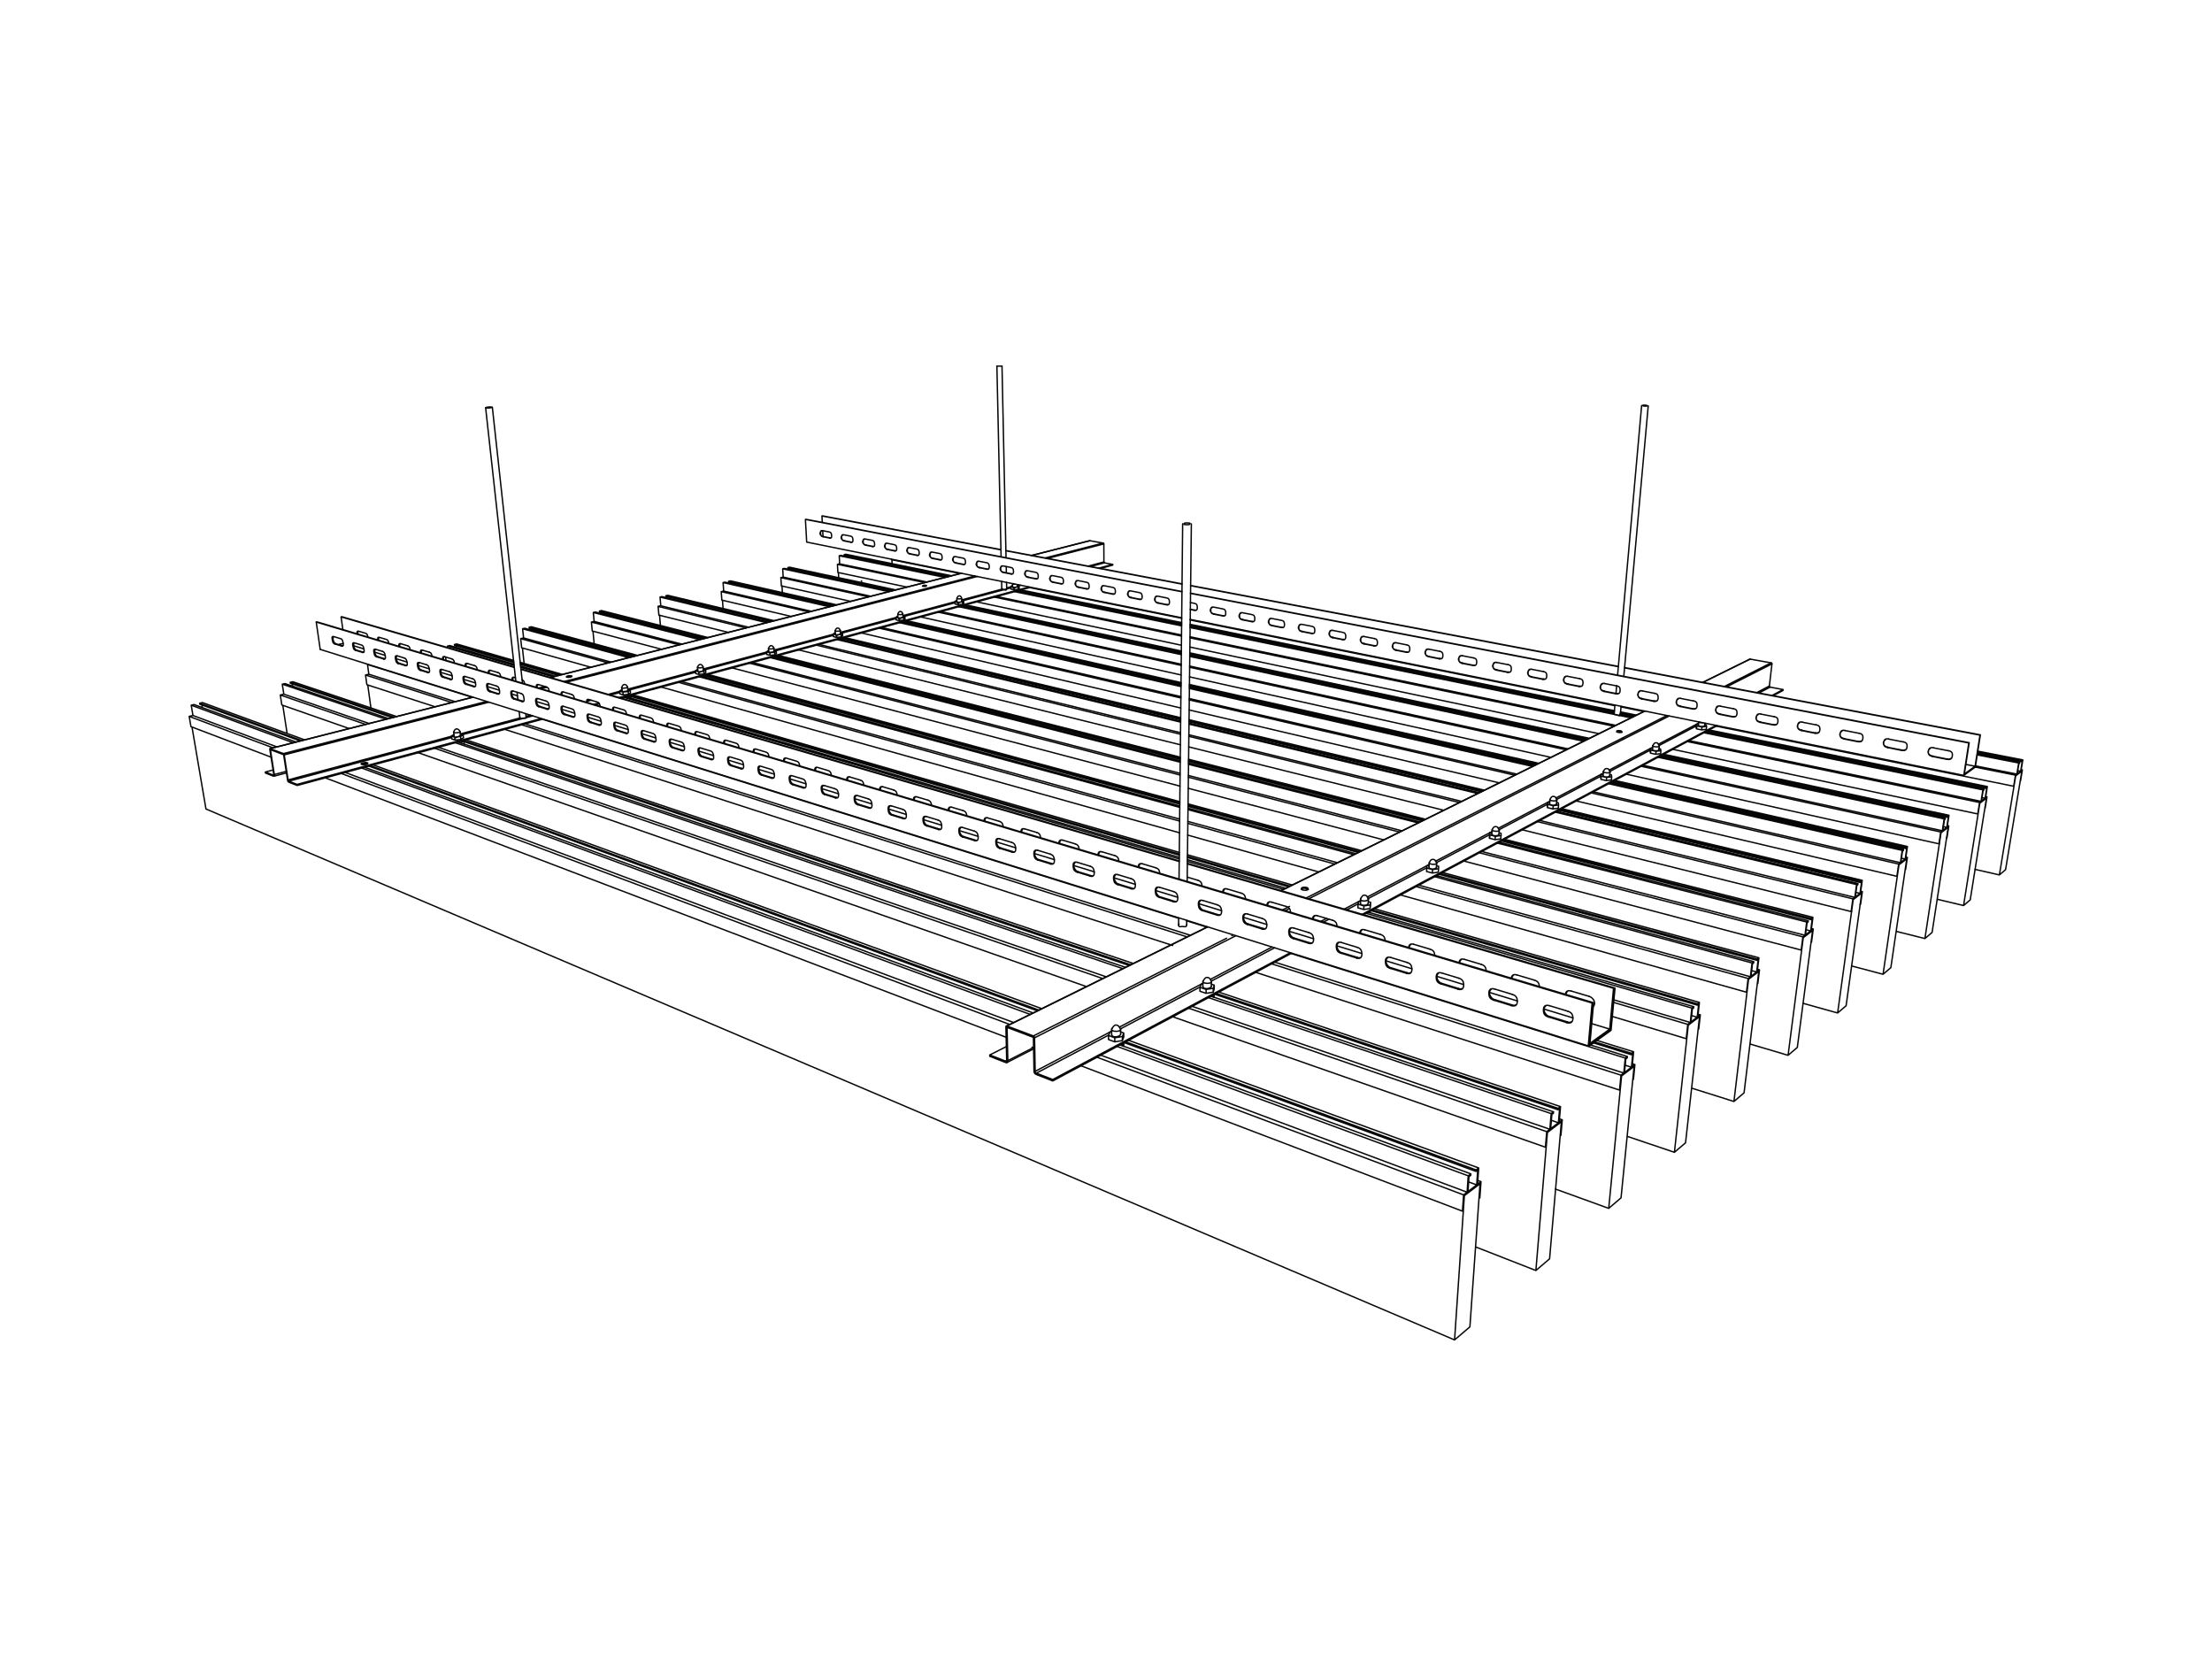
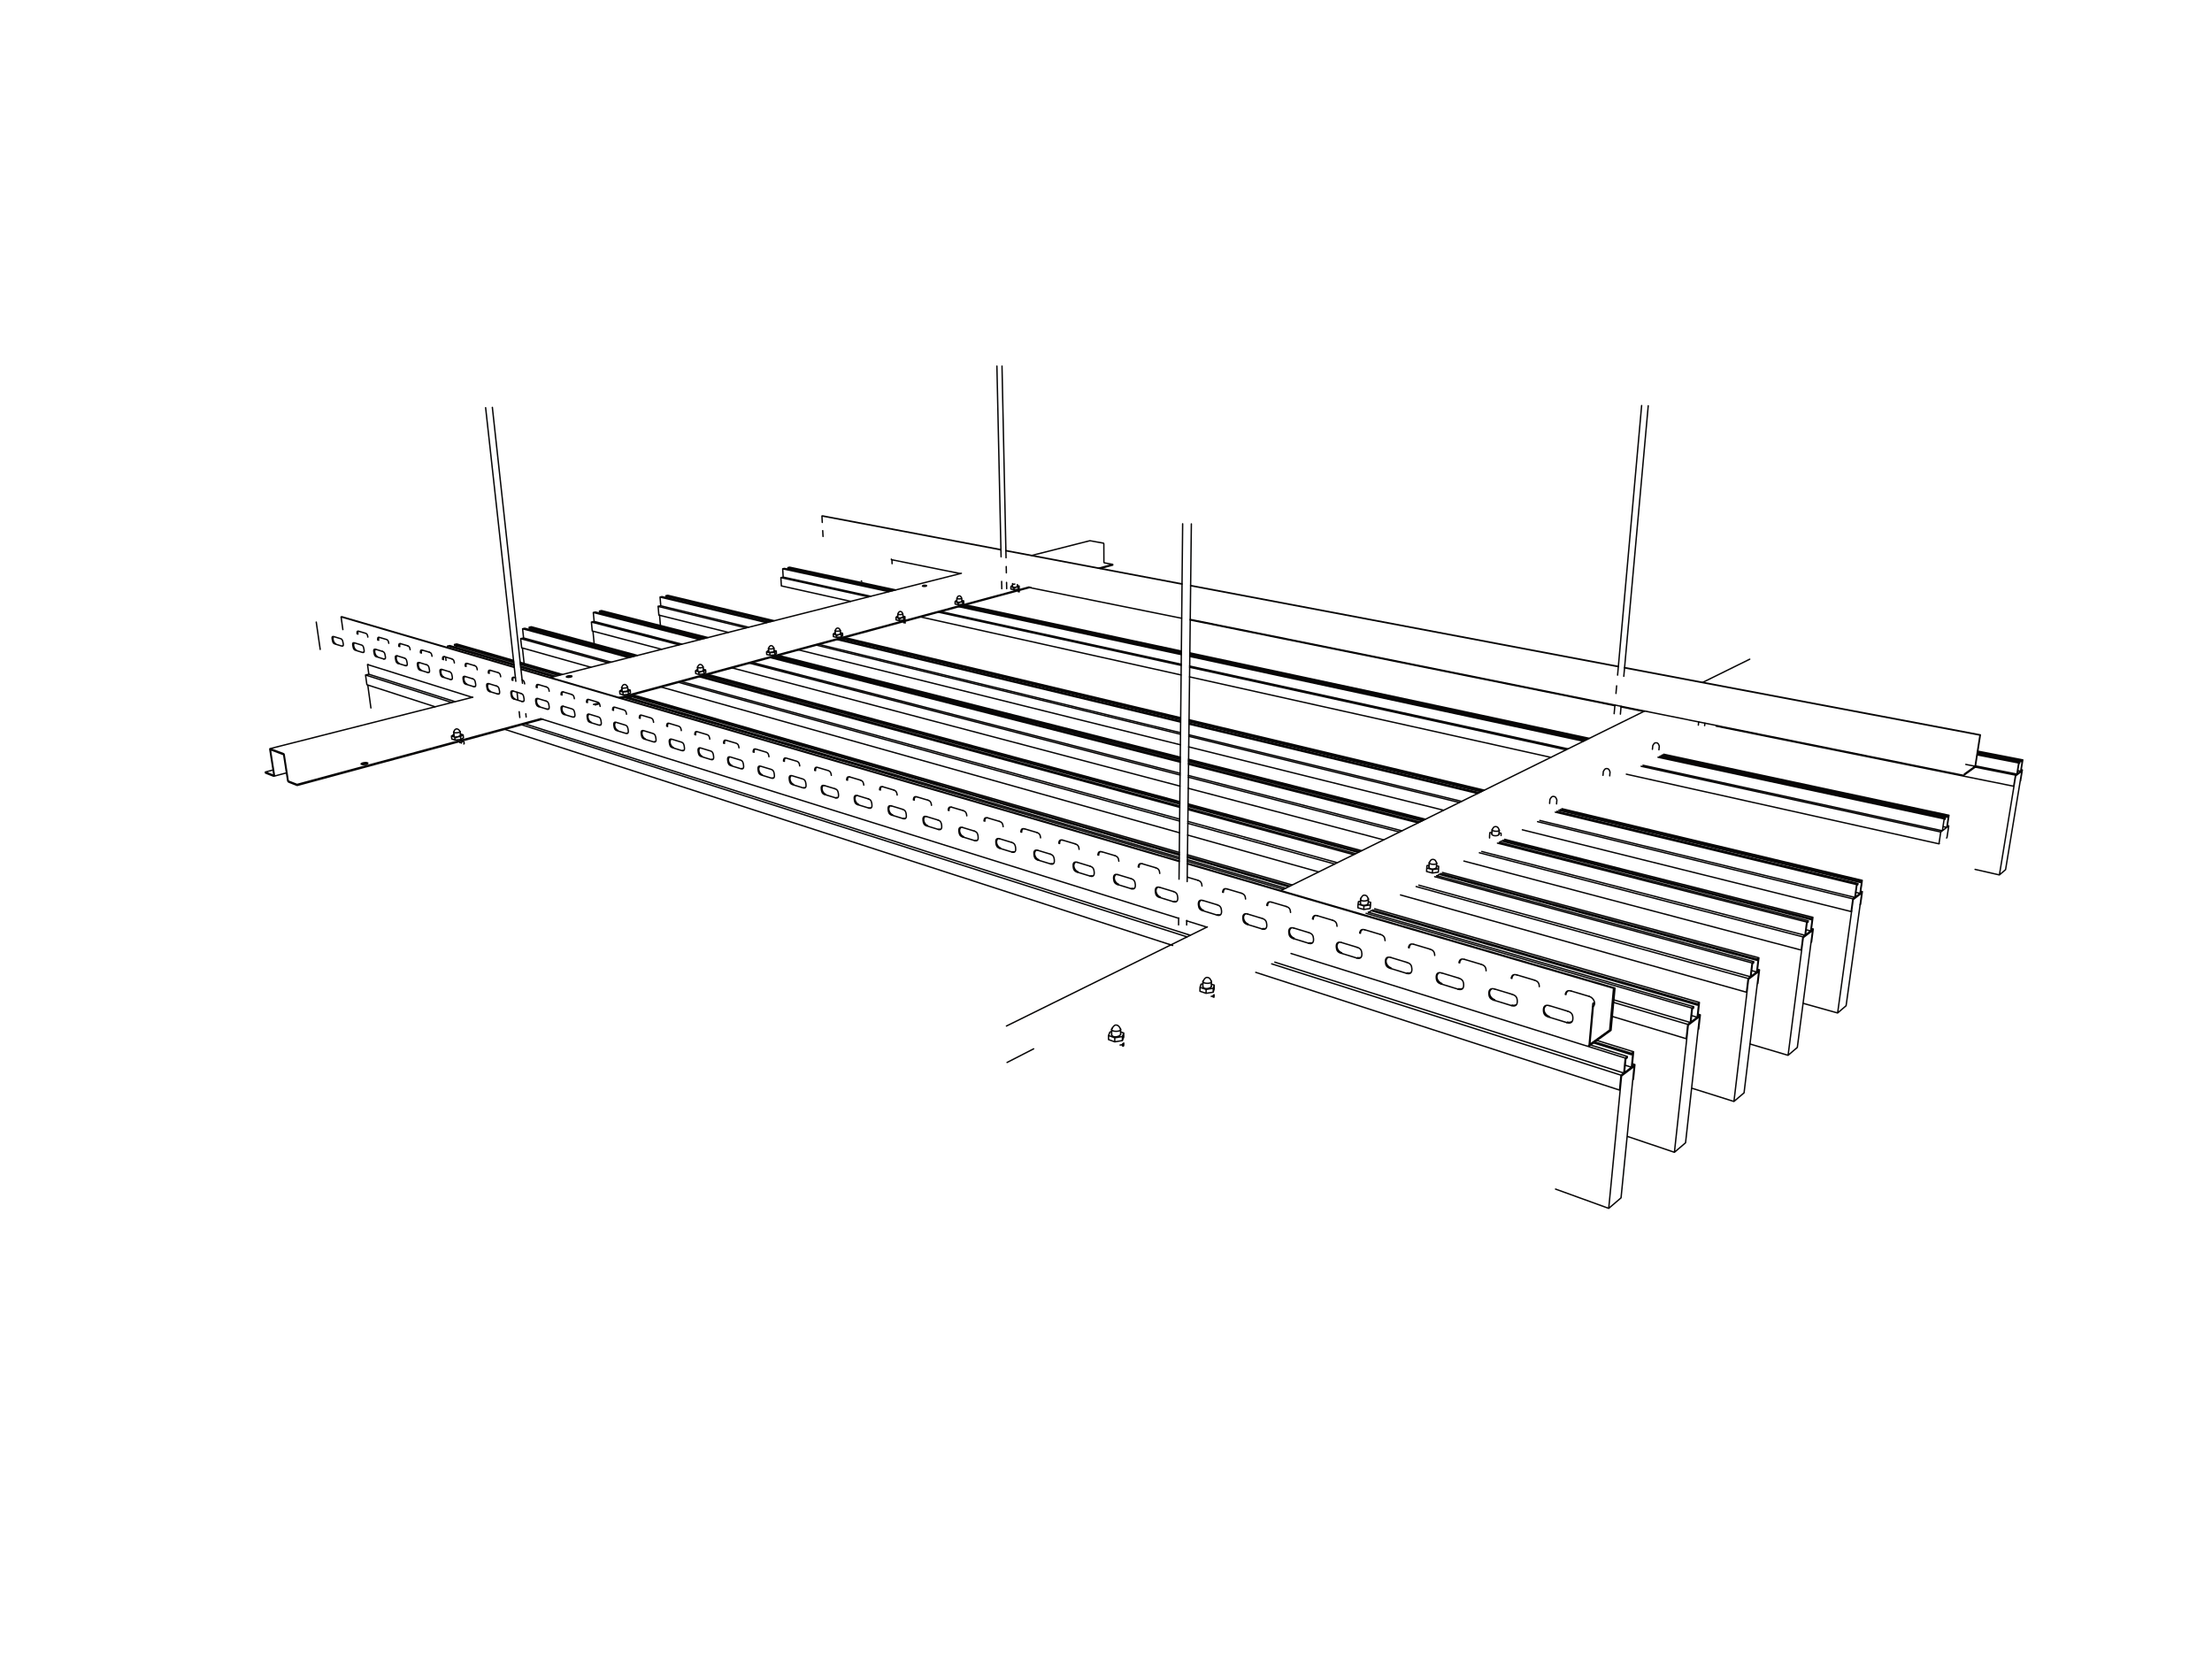
<svg xmlns="http://www.w3.org/2000/svg" xmlns:xlink="http://www.w3.org/1999/xlink" version="1.0" id="Layer_1" x="0px" y="0px" width="799.999px" height="600.001px" viewBox="0 0 799.999 600.001" enable-background="new 0 0 799.999 600.001" xml:space="preserve">
  <g>
    <defs>
      <rect id="SVGID_1_" width="799.999" height="600.001" />
    </defs>
    <clipPath id="SVGID_2_">
      <use xlink:href="#SVGID_1_" overflow="visible" />
    </clipPath>
    <path clip-path="url(#SVGID_2_)" fill="none" stroke="#070606" stroke-width="0.5" stroke-linecap="round" stroke-linejoin="round" d="   M326.831,223.408l0.034,0.896 M325.212,223.551l-1.172-0.264 M324.04,223.287l0.034,0.899 M325.246,224.453l-1.171-0.267    M324.04,223.287l0.446-0.406 M324.486,222.881l0.235-0.021 M326.569,222.842l0.702,0.157 M327.271,222.999l0.036,0.898    M327.271,222.999l-0.438,0.409 M327.306,223.896l-0.439,0.407 M326.49,223.223c0.045-0.027,0.098-0.036,0.092-0.108    M324.732,223.175c0.108,1.154,1.113,0.389,1.758,0.048 M324.693,222.062c-0.157,0.342,2.013,0.281,1.837-0.052 M327.364,225.341   l-0.013-0.364 M326.902,225.205l0.285-0.262 M326.902,225.235v-0.03 M326.812,225.213l0.09-0.009 M348.136,217.692l-1.556,0.135    M346.579,217.828l0.026,0.876 M348.163,218.562l-1.558,0.14 M348.136,217.692l0.027,0.871 M346.579,217.828l-1.166-0.249    M345.413,217.579l0.026,0.876 M346.605,218.704l-1.166-0.249 M345.413,217.579l0.391-0.38 M345.804,217.199l0.259-0.026    M347.857,217.164l0.666,0.145 M348.523,217.309l0.024,0.869 M348.523,217.309l-0.387,0.384 M348.547,218.178l-0.384,0.385    M347.784,217.518c0.04-0.022,0.08-0.03,0.08-0.091 M346.073,217.462c-0.055,1.137,1.081,0.4,1.71,0.055 M346.047,216.385   c-0.158,0.333,1.979,0.271,1.776-0.044 M348.586,219.539l-0.008-0.312 M348.186,219.448l0.25-0.254 M348.186,219.455v-0.007    M348.158,219.448h0.028 M368.243,212.299l-1.498,0.131 M366.745,212.43l0.016,0.85 M368.261,213.146l-1.499,0.133    M368.243,212.299l0.018,0.848 M366.745,212.43l-1.159-0.236 M365.586,212.193l0.018,0.849 M366.761,213.28l-1.159-0.238    M365.586,212.193l0.34-0.369 M365.926,211.825l0.282-0.02 M367.948,211.809l0.632,0.127 M368.579,211.936l0.018,0.853    M368.579,211.936l-0.335,0.364 M368.597,212.789l-0.335,0.358 M367.884,212.133c0.037-0.014,0.057-0.036,0.068-0.075    M366.215,212.076c0.069,1.107,1.052,0.407,1.669,0.056 M366.2,211.074c0.212,0.399,0.538,0.166,0.831,0.166 M368.622,214.065   l-0.007-0.271 M368.279,214.004l0.212-0.237 M107.492,284.072l-0.057-0.375 M107.435,283.697l88.277-23.813 M214.64,254.779   l1.853-0.499 M223.854,252.292l148.332-40.011 M397.383,205.483l5.049-1.367 M402.436,204.389l-0.002-0.272 M107.492,284.072   l88.833-23.995 M215.254,254.962l1.45-0.395 M224.467,252.473l148.321-40.069 M397.979,205.597l4.457-1.209 M107.435,283.697   l-2.976-1.159 M402.434,204.118l-2.984-0.55 M104.459,282.538c-0.228-0.094-0.237-0.26-0.268-0.459 M399.45,203.567   c-0.182-0.037-0.209-0.151-0.209-0.317 M104.191,282.079l-1.397-9.057 M399.242,203.25l-0.025-6.513 M102.795,273.021   c-0.032-0.199-0.038-0.372-0.269-0.459 M399.217,196.738c0-0.161-0.027-0.276-0.212-0.31 M102.526,272.562l-4.786-1.803    M399.005,196.427l-4.818-0.866 M97.74,270.76c-0.208-0.079-0.17,0.154-0.149,0.301 M394.187,195.561c-0.022,0-0.044,0-0.066,0.004    M394.11,195.57c-0.018,0.01-0.033,0.016-0.046,0.026 M97.59,271.061l1.414,8.996 M99.004,280.056   c0.023,0.141,0.055,0.368-0.148,0.29 M98.855,280.346l-2.897-1.13 M95.958,279.216l2.799-0.734 M95.958,279.216l0.059,0.369    M96.016,279.584l2.898,1.136 M98.914,280.721c0.405,0.159,0.341-0.297,0.296-0.587 M99.21,280.134l-1.411-8.998 M97.799,271.136   l4.785,1.806 M102.584,272.941l1.399,9.056 M103.984,281.998c0.061,0.395,0.079,0.737,0.534,0.911 M104.518,282.909l2.974,1.164    M132.87,275.884c-0.459-0.173-0.877-0.105-1.328-0.031c-0.391,0.065-1.375,0.371-0.77,0.588c0.462,0.169,0.876,0.107,1.33,0.029   C132.494,276.408,133.477,276.1,132.87,275.884 M130.814,276.459c0.698-0.376,1.3-0.463,2.066-0.226 M206.719,244.455   c-0.4-0.115-0.775-0.084-1.171-0.032c-0.32,0.044-1.081,0.337-0.593,0.478c0.401,0.117,0.775,0.087,1.175,0.034   C206.446,244.892,207.207,244.594,206.719,244.455z M204.986,244.908c0.589-0.238,1.119-0.279,1.739-0.121 M333.726,212.037   c0.323,0.069,0.636,0.065,0.959,0.025c0.229-0.021,0.629-0.283,0.316-0.348c-0.321-0.071-0.635-0.062-0.958-0.026   C333.816,211.713,333.417,211.977,333.726,212.037z M333.732,212.037c0.439-0.116,0.845-0.122,1.286-0.026 M582.438,372.322   l-7.438,5.354l1.353-14.988l-0.273,0.19l-1.395,15.506l7.968-5.746l1.439-15.3l-0.264,0.178L582.438,372.322z M311.664,210.269   l-0.149-0.156 M426.245,334.487l0.025-2.515 M426.412,317.959l1.309-128.522 M430.87,189.479l-1.517,129.354 M429.189,332.886   l-0.019,1.636 M187.999,259.498l-0.231-2.099 M187.291,253.081l-0.298-2.699 M186.553,246.396l-10.921-98.949 M178.066,147.335   l10.897,99.782 M190.166,258.146l0.128,1.159 M362.308,212.911l-0.058-2.634 M362.054,201.372l-1.512-68.966 M362.389,132.406   l1.458,69.31 M363.915,204.905l0.048,2.263 M364.035,210.636l0.048,2.254 M583.777,258.112l0.279-3.113 M584.434,250.788   l0.243-2.746 M585.022,244.166l8.697-97.497 M596.107,146.76l-8.84,97.834 M586.288,255.443l-0.255,2.826 M363.993,371.076   l72.648-35.852 M463.235,322.097l131.571-64.934 M615.822,246.79l16.992-8.381 M373.835,379.321l-9.618,4.932 M614.228,262.247   l0.116-1.142 M616.596,261.555l-0.093,0.88 M599.048,268.638c0.753,0.08,0.819,0.639,1.043,1.173 M597.766,269.626   c0.33-0.499,0.49-1.067,1.284-0.989 M597.619,270.992l0.125-1.282 M600.099,269.891l-0.128,1.286 M581.201,277.971   c0.769,0.08,0.842,0.654,1.077,1.197 M579.883,278.988c0.336-0.511,0.498-1.101,1.318-1.017 M579.74,280.407l0.118-1.33    M582.29,279.269l-0.12,1.326 M561.927,288.043c0.79,0.093,0.872,0.676,1.12,1.235 M560.57,289.103   c0.344-0.531,0.511-1.154,1.356-1.059 M560.437,290.573l0.106-1.382 M563.06,289.365l-0.11,1.383 M541.052,298.961   c0.808,0.097,0.902,0.694,1.162,1.262 M539.649,300.059c0.351-0.56,0.518-1.204,1.405-1.097 M539.525,301.588l0.098-1.44    M542.228,300.337l-0.096,1.417 M518.364,310.818c0.825,0.104,0.936,0.714,1.211,1.295 M516.917,311.968   c0.008-0.016,0.019-0.039,0.03-0.054 M516.947,311.914c0.355-0.561,0.53-1.203,1.417-1.096 M516.798,313.56l0.085-1.465    M519.589,312.253l-0.084,1.463 M436.724,353.512c0.867,0.124,1.046,0.749,1.375,1.37 M435.089,354.831   c0.13-0.229,0.274-0.446,0.434-0.651 M435.522,354.18c0.327-0.417,0.581-0.766,1.203-0.669 M435.022,356.663l0.026-1.65    M438.135,355.044l-0.028,1.677 M403.801,370.729c0.849,0.161,1.081,0.76,1.434,1.385 M402.082,372.123   c0.157-0.285,0.335-0.556,0.546-0.805 M402.628,371.318c0.323-0.388,0.592-0.689,1.173-0.589 M402.039,374.06l-0.002-1.759    M405.284,372.34l0.003,1.714 M492.014,326.595l0.065-1.512 M494.903,325.213l-0.073,1.562 M493.617,323.761   c0.843,0.113,0.973,0.726,1.263,1.322 M492.115,324.954c0.058-0.096,0.119-0.192,0.184-0.282 M492.299,324.672   c0.344-0.498,0.554-1.018,1.318-0.91 M224.957,249.86l-0.11-1.18 M226.989,248.513l0.106,1.213 M225.925,247.542   c0.616,0.069,0.778,0.503,1.048,0.926 M224.854,248.614c0.172-0.406,0.302-0.784,0.75-1.013 M225.609,247.595   c0.105-0.043,0.2-0.062,0.316-0.052 M165.242,263.616c0.636,0.077,0.841,0.515,1.148,0.955 M164.075,264.784   c0.182-0.456,0.295-0.88,0.822-1.116 M164.896,263.667c0.112-0.052,0.223-0.071,0.346-0.052 M164.228,266.119l-0.157-1.253    M166.411,264.643l0.152,1.255 M253.293,240.298c0.605,0.065,0.756,0.489,1.006,0.91 M252.261,241.322   c0.171-0.389,0.297-0.753,0.728-0.97 M252.989,240.352c0.098-0.049,0.195-0.067,0.303-0.055 M252.346,242.537l-0.09-1.149    M254.312,241.269l0.087,1.146 M278.931,233.509c0.593,0.061,0.721,0.485,0.963,0.892 M277.936,234.49   c0.166-0.368,0.296-0.715,0.699-0.93 M278.636,233.561c0.097-0.044,0.188-0.066,0.295-0.053 M278.001,235.668l-0.075-1.127    M279.909,234.453l0.073,1.129 M302.998,227.133c0.585,0.057,0.698,0.487,0.931,0.885 M302.032,228.088   c0.162-0.361,0.292-0.689,0.678-0.899 M302.71,227.189c0.095-0.048,0.182-0.068,0.288-0.056 M302.082,229.226l-0.055-1.089    M303.939,228.075l0.056,1.089 M325.634,221.141c0.575,0.056,0.676,0.477,0.895,0.869 M324.693,222.062   c0.16-0.345,0.289-0.66,0.658-0.866 M325.35,221.197c0.091-0.043,0.178-0.07,0.284-0.056 M324.732,223.175l-0.043-1.06    M326.539,222.054l0.043,1.06 M346.962,215.492c0.559,0.053,0.653,0.464,0.862,0.848 M346.047,216.385   c0.156-0.333,0.286-0.63,0.635-0.831 M346.682,215.554c0.089-0.048,0.174-0.069,0.28-0.062 M346.073,217.462l-0.032-1.042    M347.835,216.385l0.03,1.042 M366.215,212.076l-0.02-1.003 M367.941,211.424l0.011,0.634 M97.701,270.748l73.301-18.59    M199.017,245.049l148.677-37.706 M373.118,200.894l21.004-5.328 M103.601,279.527l-4.542,1.201" />
    <path clip-path="url(#SVGID_2_)" fill="none" stroke="#070606" stroke-width="0.5" stroke-linecap="round" stroke-linejoin="round" d="   M538.805,301.17l-0.082,1.175 M538.716,303.059l0.007-0.715 M538.805,301.144l0.77-0.104 M542.183,301.195l0.696,0.177    M542.879,301.372l0.006,0.799 M542.122,301.811c0.014-0.024,0.022-0.045,0.025-0.073 M539.541,301.572   c-0.061,0.85,2.199,0.911,2.581,0.238 M539.665,300.042c-0.418,0.665,2.915,0.874,2.564,0.165 M542.716,304.588l-0.001-0.258    M542.709,304.688l0.007-0.101 M542.464,304.621l0.252-0.033 M520.255,314.184l-2.162,0.309 M518.093,314.493l-0.071,1.256    M520.181,315.434l-2.159,0.313 M520.255,314.184l-0.074,1.25 M518.093,314.493l-2.081-0.563 M516.012,313.93l-0.073,1.25    M518.022,315.747l-2.085-0.567 M516.012,313.93l0.073-0.865 M516.087,313.063l0.761-0.106 M519.556,313.116l0.761,0.201    M520.316,313.319l-0.073,1.248 M520.316,313.319l-0.062,0.864 M520.243,314.567l-0.042,0.58 M519.491,313.79   c0.015-0.026,0.025-0.054,0.028-0.088 M516.814,313.547c-0.083,0.946,2.225,0.971,2.677,0.243 M516.931,311.954   c-0.467,0.731,3.047,0.929,2.659,0.154 M520.109,316.834l0.025-0.427 M520.104,316.689l0.021-0.278 M520.098,316.829l0.007-0.14    M519.762,316.738l0.345-0.051 M438.792,357.425l-2.578,0.41 M436.212,357.836l-0.025,1.412 M438.768,358.836l-2.581,0.412    M438.792,357.425l-0.024,1.411 M436.212,357.836l-2.215-0.741 M433.997,357.093l-0.02,1.404 M436.187,359.248l-2.209-0.752    M433.997,357.093l0.368-1.147 M434.366,355.945l0.679-0.104 M438.128,355.945l1.015,0.334 M439.145,356.279l-0.022,1.405    M439.145,356.279l-0.353,1.146 M439.122,357.685l-0.354,1.151 M438.042,356.91c0.05-0.062,0.07-0.116,0.074-0.193 M435.03,356.66   c-0.018,1.223,2.371,1.063,3.013,0.25 M435.095,354.827c-0.582,1.042,3.591,1.095,3.013,0.053 M439.015,360.677l0.058-0.186    M439.072,360.49l0.013-0.736 M438.745,360.244l0.112-0.367 M438.737,360.587l0.008-0.343 M438.062,360.354l0.684-0.109    M405.926,374.877l-2.758,0.45 M403.168,375.325l0.003,1.472 M405.926,376.342l-2.755,0.453 M405.926,374.877v1.465    M403.168,375.325l-2.254-0.825 M400.914,374.5l0.004,1.473 M403.171,376.795l-2.253-0.822 M400.914,374.5l0.509-1.264    M401.423,373.236l0.621-0.1 M405.29,373.196l1.13,0.411 M406.419,373.607v1.462 M406.419,373.607l-0.493,1.269 M406.419,375.069   l-0.493,1.272 M405.191,374.301c0.065-0.075,0.097-0.146,0.102-0.246 M402.045,374.06c0.005,1.322,2.436,1.08,3.146,0.242    M402.238,371.954c-0.055,0.045-0.101,0.091-0.139,0.147 M402.088,372.123c-0.654,1.172,3.816,1.161,3.154-0.008 M406.27,378.38   l0.15-0.386 M406.419,377.994v-0.774 M405.929,377.812l0.158-0.408 M405.929,378.257v-0.445 M405.102,377.952l0.825-0.14    M495.535,330.113l0.026-0.563 M495.446,329.896l0.045-0.31 M495.437,330.087l0.01-0.191 M495.002,329.96l0.444-0.064    M494.875,325.292c0.057-0.072,0.06-0.133,0.016-0.22 M494.878,325.047c-0.016-0.018-0.031-0.048-0.05-0.062 M492.128,324.943   c-0.637,1.05,2.131,1.263,2.747,0.349 M495.565,327.286l-2.285,0.34 M493.282,327.626l-0.057,1.3 M495.509,328.589l-2.284,0.336    M495.565,327.286l-0.057,1.303 M493.282,327.626l-2.128-0.613 M491.154,327.015l-0.06,1.296 M493.225,328.925l-2.131-0.613    M491.154,327.015l0.155-0.944 M491.31,326.071l0.742-0.116 M494.872,326.104l0.84,0.237 M495.712,326.34l-0.065,1.294    M495.712,326.34l-0.146,0.948 M495.646,327.634l-0.138,0.954 M494.802,326.861c0.023-0.031,0.034-0.06,0.041-0.096    M492.028,326.584c-0.179,1.071,2.238,1.071,2.773,0.278 M228.198,252.503l-0.058-0.645 M227.383,252.117l0.473-0.34    M227.397,252.265l-0.013-0.146 M227.019,252.153l0.364-0.036 M226.809,248.652c0.097-0.044,0.248-0.071,0.157-0.212    M224.845,248.589c-0.223,0.615,0.588,0.263,0.937,0.255c0.358-0.009,0.693-0.03,1.027-0.192 M227.199,250.104l-1.92,0.184    M225.279,250.288l0.092,1.005 M227.291,251.111l-1.92,0.182 M227.199,250.104l0.092,1.008 M225.279,250.288l-1.177-0.341    M224.102,249.948l0.091,1.006 M225.371,251.293l-1.18-0.34 M224.102,249.948l0.742-0.523 M224.844,249.425l0.066-0.004    M227.057,249.324l0.878,0.254 M227.935,249.579l0.089,1.008 M227.935,249.579l-0.736,0.525 M228.024,250.586l-0.733,0.526    M226.918,249.867c0.078-0.043,0.173-0.047,0.17-0.169 M224.962,249.786c-0.318,0.554,0.572,0.283,0.921,0.274   c0.36-0.013,0.698-0.035,1.034-0.193 M166.553,266.373l-2.115,0.219 M164.438,266.592l0.133,1.066 M166.682,267.446l-2.111,0.212    M166.553,266.373l0.129,1.073 M164.438,266.592l-1.166-0.393 M163.271,266.199l0.133,1.069 M164.57,267.658l-1.166-0.391    M163.271,266.199l0.888-0.566 M166.499,265.442l0.991,0.326 M167.49,265.768l0.13,1.069 M167.49,265.768l-0.937,0.604    M167.621,266.837l-0.939,0.608 M166.317,266.103c0.11-0.053,0.26-0.053,0.235-0.229 M164.216,266.094   c0.169,1.381,1.353,0.351,2.1,0.009 M164.063,264.759c-0.209,0.52,2.634,0.241,2.314-0.214 M167.728,269.074l0.154-0.102    M167.881,268.972l-0.088-0.716 M166.813,268.518l0.604-0.394 M166.843,268.776l-0.03-0.258 M166.254,268.579l0.56-0.061    M254.55,242.765l-1.834,0.176 M252.716,242.941l0.073,0.976 M254.624,243.741l-1.835,0.176 M254.55,242.765l0.073,0.976    M252.716,242.941l-1.182-0.321 M251.534,242.62l0.075,0.978 M252.789,243.916l-1.181-0.319 M251.534,242.62l0.654-0.488    M252.188,242.13l0.122-0.012 M254.37,242.053l0.829,0.218 M255.199,242.271l0.076,0.981 M255.199,242.271l-0.649,0.494    M255.275,243.251l-0.651,0.49 M254.248,242.543c0.074-0.036,0.164-0.043,0.146-0.159 M252.341,242.507   c0.17,1.253,1.219,0.374,1.906,0.036 M252.256,241.292c-0.178,0.416,2.259,0.289,2.041-0.105 M255.407,245.02l-0.042-0.552    M254.701,244.721l0.418-0.32 M254.708,244.831l-0.007-0.11 M254.407,244.748l0.294-0.027 M280.171,235.892l-1.76,0.166    M278.411,236.058l0.062,0.945 M280.23,236.841l-1.756,0.162 M280.171,235.892l0.059,0.949 M278.411,236.058l-1.18-0.297    M277.231,235.76l0.062,0.946 M278.473,237.003l-1.181-0.297 M277.231,235.76l0.58-0.463 M277.811,235.296l0.162-0.017    M279.958,235.234l0.782,0.197 M280.741,235.431l0.061,0.949 M280.741,235.431l-0.571,0.46 M280.802,236.381l-0.572,0.46    M279.854,235.68c0.059-0.026,0.13-0.038,0.125-0.129 M277.998,235.637c0.038,0.596,0.575,0.218,0.906,0.216   c0.328-0.004,0.639-0.014,0.951-0.173 M277.933,234.457c-0.21,0.407,2.22,0.288,1.958-0.089 M280.906,238.027l-0.032-0.477    M280.291,237.79l0.366-0.298 M280.296,237.869l-0.004-0.078 M280.072,237.817l0.218-0.026 M304.215,229.441l-1.686,0.153    M302.529,229.594l0.049,0.924 M304.263,230.364l-1.686,0.155 M304.215,229.441l0.049,0.924 M302.529,229.594l-1.177-0.28    M301.352,229.314l0.049,0.925 M302.578,230.518l-1.177-0.28 M301.352,229.314l0.509-0.434 M301.862,228.88l0.205-0.017    M303.977,228.829l0.742,0.178 M304.719,229.008l0.048,0.923 M304.719,229.008l-0.504,0.432 M304.766,229.931l-0.503,0.433    M303.885,229.245c0.05-0.027,0.109-0.041,0.109-0.114 M302.081,229.193c-0.023,1.202,1.143,0.393,1.804,0.051 M302.028,228.059   c-0.153,0.368,2.098,0.271,1.899-0.075 M304.844,231.468l-0.021-0.416 M304.309,231.288l0.327-0.281 M304.311,231.34l-0.001-0.052    M304.158,231.307l0.151-0.02 M326.831,223.373l-1.619,0.144 M325.212,223.516l0.035,0.902 M326.866,224.269l-1.619,0.149" />
-     <path clip-path="url(#SVGID_2_)" fill="none" stroke="#070606" stroke-width="0.5" stroke-linecap="round" stroke-linejoin="round" d="   M485.729,231.258c0.144,0.031,0.278,0.028,0.42-0.009 M481.885,230.604c-0.851-0.169-1.054-0.641-1.073-1.436   c-0.021-0.847,0.247-1.374,1.169-1.191 M481.599,227.977c-1.511,0.727-1.112,2.249,0.476,2.558 M497.074,230.926   c0.866,0.166,1.084,0.647,1.096,1.465c0.014,0.867-0.277,1.382-1.217,1.196 M497.139,233.516c0.151,0.036,0.286,0.026,0.434-0.008    M493.218,232.847c-0.862-0.172-1.077-0.645-1.09-1.457c-0.014-0.859,0.267-1.378,1.203-1.194 M492.906,230.209   c-1.496,0.761-1.092,2.256,0.5,2.571 M508.757,233.21c0.882,0.172,1.108,0.648,1.117,1.487c0.005,0.883-0.306,1.386-1.253,1.198    M508.805,235.826c0.152,0.029,0.293,0.027,0.442-0.008 M504.801,235.143c-0.873-0.174-1.099-0.647-1.107-1.478   c-0.011-0.88,0.292-1.39,1.236-1.205 M504.467,232.483c-1.487,0.797-1.076,2.271,0.521,2.59 M520.704,235.542   c0.89,0.174,1.133,0.651,1.136,1.511c0,0.899-0.331,1.396-1.29,1.205 M520.732,238.188c0.154,0.026,0.299,0.026,0.451-0.008    M516.643,237.484c-0.887-0.174-1.123-0.653-1.125-1.501c-0.002-0.891,0.32-1.391,1.273-1.207 M516.31,234.802   c-1.512,0.787-1.097,2.293,0.518,2.611 M532.923,237.929c0.905,0.179,1.158,0.653,1.151,1.527   c-0.005,0.925-0.354,1.408-1.325,1.217 M532.932,240.599c0.176,0.033,0.338,0.031,0.506-0.019 M528.754,239.881   c-0.899-0.179-1.147-0.651-1.145-1.517c0.007-0.915,0.346-1.406,1.312-1.215 M528.419,237.169   c-1.534,0.783-1.116,2.314,0.518,2.638 M545.423,240.371c0.918,0.18,1.185,0.659,1.173,1.554c-0.015,0.941-0.386,1.414-1.367,1.215    M545.41,243.07c0.194,0.035,0.366,0.027,0.557-0.03 M541.142,242.335c-0.911-0.184-1.173-0.66-1.162-1.544   c0.009-0.931,0.375-1.409,1.35-1.221 M540.808,239.588c-1.562,0.786-1.137,2.345,0.52,2.668 M558.212,242.87   c0.934,0.183,1.213,0.664,1.195,1.575c-0.023,0.961-0.414,1.425-1.407,1.223 M558.18,245.595c0.21,0.039,0.4,0.031,0.604-0.04    M553.818,244.842c-0.927-0.178-1.202-0.66-1.183-1.566c0.021-0.949,0.401-1.414,1.388-1.221 M553.425,242.098   c-1.512,0.859-1.073,2.347,0.572,2.67 M571.307,245.429c0.947,0.188,1.24,0.664,1.212,1.595c-0.033,0.98-0.443,1.431-1.446,1.233    M571.248,248.18c0.216,0.043,0.41,0.031,0.619-0.038 M566.792,247.411c-0.94-0.185-1.23-0.666-1.203-1.589   c0.028-0.976,0.431-1.426,1.429-1.229 M566.399,244.633c-1.544,0.845-1.099,2.371,0.566,2.698 M584.711,248.049   c0.959,0.189,1.271,0.665,1.231,1.623c-0.038,1.002-0.474,1.436-1.487,1.238 M584.626,250.826c0.224,0.044,0.422,0.032,0.637-0.04    M580.07,250.039c-0.953-0.189-1.26-0.668-1.225-1.614c0.037-0.989,0.464-1.435,1.472-1.235 M579.617,247.262   c-1.488,0.923-1.029,2.37,0.628,2.695 M598.436,250.731c0.98,0.188,1.306,0.668,1.257,1.649c-0.05,1.024-0.508,1.444-1.532,1.243    M598.33,253.534c0.259,0.057,0.487,0.035,0.734-0.061 M593.669,252.729c-0.969-0.19-1.287-0.667-1.245-1.636   c0.047-1.014,0.496-1.444,1.516-1.243 M593.213,249.922c-1.494,0.939-1.051,2.397,0.628,2.727 M612.499,253.478   c0.993,0.197,1.341,0.678,1.28,1.676c-0.06,1.041-0.543,1.452-1.582,1.241 M612.367,256.312c0.267,0.058,0.503,0.035,0.761-0.065    M607.599,255.485c-0.982-0.192-1.324-0.673-1.266-1.661c0.056-1.032,0.526-1.447,1.559-1.243 M607.138,252.646   c-1.53,0.932-1.065,2.42,0.626,2.756 M626.911,256.291c1.009,0.201,1.372,0.682,1.302,1.707c-0.074,1.065-0.577,1.457-1.631,1.25    M626.749,259.16c0.293,0.061,0.545,0.036,0.823-0.081 M621.871,258.313c-1.001-0.198-1.357-0.679-1.29-1.69   c0.067-1.059,0.563-1.457,1.609-1.249 M621.373,255.459c-1.52,0.963-1.039,2.432,0.659,2.766 M641.683,259.179   c1.026,0.2,1.406,0.681,1.325,1.733c-0.086,1.088-0.616,1.464-1.677,1.255 M641.49,262.075c0.303,0.062,0.559,0.034,0.846-0.079    M636.498,261.208c-1.017-0.201-1.395-0.682-1.314-1.718c0.083-1.082,0.602-1.462,1.661-1.256 M636.001,258.313   c-1.561,0.953-1.067,2.465,0.657,2.808 M656.831,262.14c1.04,0.205,1.441,0.689,1.348,1.758c-0.099,1.112-0.652,1.476-1.729,1.261    M656.603,265.067c0.364,0.075,0.659,0.035,0.986-0.131 M651.49,264.174c-1.031-0.2-1.427-0.683-1.334-1.745   c0.095-1.104,0.637-1.465,1.709-1.26 M650.894,261.314c-1.47,1.042-0.937,2.436,0.757,2.772 M672.363,265.171   c1.062,0.21,1.484,0.691,1.375,1.794c-0.112,1.137-0.691,1.478-1.783,1.261 M672.104,268.134c0.372,0.073,0.68,0.033,1.021-0.137    M666.874,267.219c-1.054-0.205-1.472-0.685-1.365-1.776c0.111-1.129,0.679-1.473,1.764-1.261 M666.248,264.331   c-1.481,1.06-0.931,2.459,0.777,2.798 M688.305,268.287c1.078,0.211,1.527,0.691,1.398,1.82c-0.13,1.162-0.732,1.486-1.84,1.269    M688.012,271.279c0.381,0.078,0.702,0.035,1.055-0.135 M682.65,270.341c-1.072-0.208-1.514-0.69-1.39-1.804   c0.127-1.15,0.719-1.485,1.818-1.269 M682.02,267.412c-1.524,1.054-0.952,2.494,0.778,2.836 M704.665,271.484   c1.096,0.215,1.57,0.696,1.425,1.85c-0.148,1.191-0.778,1.497-1.901,1.273 M704.333,274.507c0.467,0.097,0.831,0.035,1.231-0.219    M698.837,273.55c-1.09-0.216-1.554-0.695-1.412-1.842c0.143-1.174,0.76-1.487,1.873-1.27 M698.137,270.623   c-1.475,1.111-0.871,2.486,0.844,2.827 M426.431,334.207c-0.076,0.043-0.127,0.094-0.173,0.174 M426.23,334.486   c-0.01,0.977,0.865,0.574,1.458,0.583c0.592,0.011,1.457,0.425,1.47-0.55 M430.251,189.191c-0.556-0.093-1.096-0.096-1.654-0.044   c-0.347,0.035-0.686,0.481-0.278,0.542c0.554,0.097,1.094,0.101,1.649,0.047C430.317,189.705,430.651,189.259,430.251,189.191z    M187.985,259.497c0.09,0.759,0.752,0.249,1.176,0.216c0.424-0.036,1.217,0.357,1.12-0.408 M177.84,147.236   c-0.421-0.07-0.833-0.052-1.252-0.022c-0.294,0.022-1.296,0.206-0.761,0.299c0.421,0.067,0.833,0.048,1.252,0.02   C177.374,147.513,178.375,147.324,177.84,147.236z M362.579,213.06c0.539,0.113,1.512,0.822,1.491-0.172 M362.295,212.92   c0.029,0.174,0.175,0.118,0.283,0.14 M360.823,132.405h1.55 M360.532,132.405h0.031h0.036h0.074h0.15 M584.383,258.434   c0.586,0.123,1.54,0.907,1.638-0.166 M586.021,258.255c-0.008-0.057-0.032-0.092-0.081-0.117 M583.764,258.111   c-0.035,0.429,0.371,0.276,0.618,0.323 M594.372,146.842c0.409,0.044,0.816,0.052,1.23,0.028c0.226-0.018,0.018-0.281-0.173-0.299   c-0.41-0.042-0.814-0.062-1.229-0.03C593.973,146.559,594.182,146.822,594.372,146.842z M357.975,382.028l-0.013-0.489    M357.963,381.538l6.004-3.03 M357.963,381.538l5.722,2.233 M363.684,383.771c0.287,0.114,0.4-0.063,0.396-0.342 M364.08,383.431   l-0.278-12.006 M363.803,371.425c-0.006-0.278,0.105-0.461,0.4-0.349 M632.801,238.407c0.062-0.036,0.123-0.044,0.193-0.025    M364.204,371.074l9.534,3.586 M632.994,238.382l7.56,1.354 M373.738,374.66c0.336,0.135,0.421,0.335,0.43,0.675 M640.554,239.736   c0.233,0.043,0.317,0.154,0.291,0.394 M374.167,375.334l0.212,12.115 M640.845,240.129l-0.931,7.989 M374.379,387.449   c0.004,0.343,0.095,0.532,0.425,0.662 M639.914,248.118c-0.024,0.236,0.058,0.346,0.292,0.394 M374.805,388.113l5.933,2.316    M380.738,390.43l85.255-45.524 M466.388,344.694l0.207-0.108 M492.65,330.675l127.935-68.311 M640.868,251.531l4.017-2.144    M640.206,248.512l4.679,0.876 M380.738,390.43l0.011,0.506 M380.749,390.935l86.368-46.187 M493.165,330.821l127.868-68.37    M641.301,251.611l3.545-1.891 M644.885,249.387l-0.039,0.333 M380.749,390.935l-5.937-2.319 M374.812,388.615   c-0.657-0.258-0.837-0.656-0.85-1.327 M373.962,387.288l-0.215-12.118 M373.747,375.172l-9.532-3.594 M364.214,371.578   l0.273,12.016 M364.488,383.594c0.013,0.554-0.219,0.899-0.793,0.676 M363.695,384.27l-5.72-2.241 M472.708,321.019   c0.547,0.158,0.531,0.761-0.026,0.876c-0.559,0.121-1.067,0.106-1.613-0.054c-0.548-0.16-0.531-0.76,0.024-0.879   C471.652,320.845,472.159,320.862,472.708,321.019z M472.691,321.459c-0.759-0.215-1.384-0.396-2.117,0.145 M473.185,321.698   c-0.146-0.127-0.312-0.185-0.491-0.239 M585.125,264.856c-0.346-0.077-0.618-0.515-0.213-0.581c0.44-0.075,0.854-0.049,1.288,0.043   c0.345,0.075,0.614,0.514,0.21,0.579C585.971,264.97,585.557,264.945,585.125,264.856z M586.641,264.839   c-0.68-0.325-1.263-0.392-1.988-0.139 M617.22,262.714l-1.685,0.208 M615.535,262.922l-0.111,1.059 M617.108,263.771l-1.685,0.21    M617.22,262.714l-0.112,1.057 M615.535,262.922l-1.87-0.374 M613.665,262.548l-0.11,1.049 M615.424,263.982l-1.867-0.386    M613.665,262.548l-0.179-0.589 M613.484,261.959l-0.109,1.05 M613.555,263.597l-0.179-0.586 M613.484,261.959l0.769-0.095    M616.531,262.031l0.5,0.101 M617.031,262.132l0.188,0.583 M616.488,262.451c0-0.009,0.004-0.014,0.004-0.018 M614.214,262.245   c-0.057,0.538,2.101,0.699,2.274,0.207 M614.45,261.121c0.433,0.297,0.865,0.271,1.339,0.271 M616.992,264.821l-0.056-0.183    M600.694,271.489l-1.763,0.219 M598.932,271.708l-0.106,1.093 M600.589,272.58l-1.765,0.221 M600.694,271.489l-0.105,1.09    M598.932,271.708l-1.911-0.403 M597.021,271.305l-0.105,1.085 M598.825,272.801l-1.909-0.411 M597.021,271.305l-0.145-0.631    M596.877,270.674l-0.107,1.085 M596.916,272.39l-0.146-0.631 M596.877,270.674l0.77-0.094 M600.002,270.746l0.539,0.113    M600.541,270.859l0.153,0.63 M599.949,271.201c0.008-0.01,0.011-0.018,0.011-0.026 M597.606,270.99   c-0.053,0.603,2.126,0.753,2.344,0.211 M597.752,269.626c-0.328,0.499,2.572,0.726,2.328,0.183 M600.48,273.668l-0.049-0.201    M600.48,273.68v-0.012 M600.447,273.677l0.033-0.009 M582.896,280.935l-1.847,0.24 M581.049,281.175l-0.102,1.127    M582.797,282.058l-1.85,0.244 M582.896,280.935l-0.099,1.124 M581.049,281.175l-1.956-0.438 M579.093,280.737l-0.098,1.12    M580.947,282.304l-1.952-0.447 M579.093,280.737l-0.1-0.683 M578.99,280.082l-0.097,1.096 M578.995,281.857l-0.102-0.679    M578.993,280.054l0.771-0.095 M582.199,280.124l0.588,0.132 M582.787,280.256l0.108,0.679 M582.146,280.623   c0.007-0.01,0.012-0.019,0.012-0.029 M579.727,280.405c-0.057,0.684,2.151,0.815,2.419,0.218 M579.87,278.986   c-0.363,0.56,2.693,0.772,2.395,0.181 M582.694,283.186l-0.034-0.218 M582.69,283.223l0.004-0.037 M582.595,283.204l0.1-0.018    M563.677,291.133l-1.941,0.261 M561.735,291.394l-0.093,1.165 M563.582,292.3l-1.938,0.258 M563.677,291.133l-0.093,1.167    M561.735,291.394l-1.997-0.472 M559.738,290.922l-0.091,1.159 M561.645,292.558l-1.996-0.473 M559.738,290.922l-0.054-0.734    M559.684,290.214l-0.089,1.137 M559.647,292.081l-0.052-0.731 M559.685,290.186l0.775-0.105 M562.975,290.248l0.639,0.152    M563.613,290.401l0.064,0.73 M562.921,290.801c0.009-0.018,0.014-0.033,0.015-0.054 M560.423,290.571   c-0.06,0.767,2.172,0.867,2.498,0.23 M560.554,289.101c-0.386,0.604,2.788,0.822,2.48,0.176 M563.488,293.467l-0.019-0.237    M563.484,293.528l0.004-0.062 M563.315,293.493l0.175-0.026 M542.854,302.185l-2.043,0.285 M540.812,302.47l-0.082,1.208    M542.77,303.391l-2.04,0.287 M542.854,302.185l-0.085,1.206 M540.812,302.47l-2.041-0.518 M538.771,301.952l-0.084,1.208    M540.729,303.678l-2.043-0.518 M538.771,301.952l0.007-0.793" />
-     <path clip-path="url(#SVGID_2_)" fill="none" stroke="#070606" stroke-width="0.5" stroke-linecap="round" stroke-linejoin="round" d="   M427.349,223.41l-135.601-27.358 M710.223,280.472l1.817-11.767 M712.04,268.705l-281.493-54.092 M427.444,214.018l-136.158-26.161    M291.748,196.052l-0.461-8.194 M300.052,194.6l-2.468-0.491 M297.465,191.912l2.469,0.481 M307.736,196.122l-2.513-0.499    M305.113,193.408l2.516,0.491 M463.429,226.958l-3.5-0.691 M459.995,223.684l3.508,0.688 M452.729,224.841l-3.429-0.68    M449.352,221.61l3.436,0.665 M442.252,222.764l-3.359-0.664 M438.935,219.569l3.359,0.657 M431.99,220.733l-1.514-0.302    M430.508,217.922l1.513,0.295 M421.938,218.741l-3.225-0.638 M418.73,215.621l3.226,0.629 M412.088,216.79l-3.159-0.627    M408.932,213.704l3.163,0.62 M402.436,214.876l-3.094-0.611 M399.33,211.83l3.1,0.603 M392.975,213.003l-3.035-0.6    M389.918,209.985l3.039,0.592 M383.7,211.164l-2.978-0.587 M380.691,208.183l2.98,0.583 M374.603,209.365l-2.918-0.578    M371.643,206.414l2.924,0.574 M365.681,207.601l-2.862-0.57 M362.769,204.676l2.866,0.561 M356.931,205.867l-2.808-0.561    M354.062,202.979l2.811,0.545 M348.347,204.165l-2.755-0.547 M345.521,201.306l2.758,0.543 M339.92,202.496l-2.704-0.533    M337.139,199.669l2.706,0.525 M331.65,200.859l-2.655-0.525 M328.911,198.058l2.658,0.521 M323.535,199.247l-2.608-0.511    M320.833,196.481l2.609,0.508 M315.563,197.672l-2.559-0.508 M312.902,194.932l2.561,0.499 M474.359,229.122l-3.578-0.706    M470.866,225.812l3.581,0.701 M485.529,231.336l-3.656-0.725 M481.971,227.983l3.662,0.718 M496.941,233.596l-3.735-0.74    M493.318,230.203l3.744,0.732 M508.609,235.907l-3.82-0.753 M504.92,232.469l3.825,0.751 M520.54,238.27l-3.906-0.773    M516.778,234.786l3.915,0.767 M532.739,240.687l-3.996-0.792 M528.912,237.16l4.001,0.782 M545.22,243.157l-4.086-0.806    M541.319,239.584l4.094,0.802 M557.991,245.686l-4.182-0.827 M554.015,242.07l4.188,0.816 M571.064,248.277l-4.28-0.847    M567.01,244.609l4.29,0.837 M584.447,250.931l-4.384-0.871 M580.312,247.209l4.392,0.859 M598.153,253.645l-4.491-0.894    M593.934,249.871l4.496,0.881 M612.19,256.421l-4.597-0.912 M607.887,252.604l4.605,0.897 M626.576,259.274l-4.709-0.935    M622.186,255.398l4.722,0.918 M641.326,262.195l-4.833-0.959 M636.84,258.26l4.838,0.945 M656.446,265.189l-4.959-0.985    M651.861,261.197l4.965,0.972 M671.952,268.257l-5.082-1.006 M667.27,264.211l5.091,0.992 M687.861,271.411l-5.213-1.035    M683.074,267.299l5.229,1.021 M704.188,274.645l-5.352-1.059 M699.296,270.472l5.367,1.047 M712.04,268.705l0.143-0.102    M712.183,268.603l-281.636-54.087 M427.444,213.922l-135.95-26.11 M291.287,187.857l0.207-0.044 M712.183,268.603l-1.76,11.379    M297.788,194.064l2.471,0.491 M305.43,195.58l2.514,0.499 M460.121,226.201l3.499,0.696 M449.494,224.095l3.427,0.684    M439.09,222.037l3.355,0.667 M430.479,220.332l1.708,0.341 M418.909,218.046l3.225,0.635 M409.129,216.105l3.157,0.628    M399.541,214.211l3.093,0.613 M390.141,212.346l3.035,0.604 M380.923,210.525l2.976,0.586 M371.886,208.735l2.919,0.578    M363.022,206.978l2.863,0.571 M354.328,205.259l2.808,0.556 M345.794,203.569l2.755,0.548 M337.42,201.909l2.704,0.534    M329.202,200.281l2.654,0.531 M321.132,198.688l2.605,0.516 M313.212,197.12l2.559,0.507 M470.975,228.352l3.58,0.708    M482.062,230.544l3.655,0.722 M493.395,232.79l3.733,0.736 M504.978,235.083l3.817,0.754 M516.816,237.426l3.907,0.774    M528.928,239.821l3.995,0.792 M541.317,242.272l4.083,0.815 M553.987,244.784l4.186,0.829 M566.959,247.35l4.28,0.85    M580.237,249.978l4.381,0.869 M593.834,252.672l4.489,0.885 M607.759,255.426l4.604,0.912 M622.027,258.25l4.715,0.938    M636.652,261.149l4.833,0.954 M651.646,264.116l4.954,0.981 M667.021,267.16l5.082,1.007 M682.796,270.282l5.213,1.033    M698.979,273.485l5.353,1.059 M299.935,192.393c0.679,0.131,0.743,0.573,0.814,1.141c0.068,0.597,0.074,1.219-0.698,1.066    M300.258,194.555c0.031,0.01,0.067,0.01,0.099,0.01 M297.583,194.108c-0.672-0.131-0.738-0.568-0.807-1.138   c-0.073-0.586-0.082-1.205,0.689-1.058 M297.369,191.902c-1.293,0.605-0.919,1.9,0.418,2.163 M307.629,193.9   c0.683,0.129,0.755,0.576,0.822,1.154c0.07,0.605,0.064,1.223-0.716,1.069 M307.942,196.079c0.037,0.004,0.074,0.008,0.111,0.008    M305.224,195.623c-0.677-0.131-0.749-0.573-0.815-1.146c-0.07-0.604-0.07-1.223,0.705-1.069 M305.011,193.399   c-1.304,0.605-0.931,1.909,0.418,2.181 M463.503,224.372c0.834,0.162,1.019,0.634,1.046,1.41c0.027,0.818-0.209,1.355-1.12,1.177    M463.621,226.896c0.119,0.02,0.232,0.024,0.35,0 M459.929,226.267c-0.83-0.167-1.011-0.635-1.039-1.401   c-0.033-0.814,0.198-1.356,1.107-1.182 M459.656,223.684c-1.491,0.7-1.094,2.207,0.465,2.517 M452.785,222.275   c0.826,0.166,1,0.633,1.031,1.391c0.035,0.805-0.186,1.354-1.087,1.174 M452.921,224.779c0.113,0.018,0.219,0.022,0.329,0    M449.301,224.161c-0.82-0.162-0.991-0.633-1.024-1.382c-0.034-0.797,0.179-1.35,1.077-1.169 M449.038,221.601   c-1.483,0.692-1.09,2.188,0.456,2.495 M442.295,220.226c0.812,0.158,0.98,0.63,1.015,1.376c0.039,0.782-0.166,1.338-1.058,1.162    M442.445,222.704c0.098,0.018,0.187,0.018,0.282,0.008 M438.892,222.101c-0.807-0.158-0.97-0.631-1.008-1.368   c-0.037-0.778,0.16-1.339,1.051-1.163 M438.647,219.56c-1.487,0.666-1.097,2.173,0.444,2.477 M432.019,218.217   c0.803,0.156,0.965,0.625,1.002,1.353c0.04,0.774-0.147,1.34-1.03,1.163 M432.188,220.673c0.092,0.017,0.178,0.017,0.27,0.009    M421.956,216.25c0.79,0.154,0.941,0.622,0.982,1.34c0.046,0.754-0.126,1.322-1.001,1.152 M422.134,218.68   c0.088,0.018,0.173,0.022,0.262,0.01 M418.713,218.103c-0.785-0.154-0.936-0.617-0.976-1.335c-0.048-0.749,0.12-1.322,0.993-1.146    M418.457,215.616c-1.433,0.687-1.048,2.132,0.452,2.43 M412.093,214.325c0.782,0.148,0.926,0.614,0.972,1.318   c0.046,0.745-0.11,1.317-0.979,1.148 M412.285,216.733c0.084,0.016,0.165,0.016,0.248,0.008 M408.929,216.164   c-0.776-0.154-0.918-0.614-0.962-1.314c-0.049-0.738,0.1-1.312,0.965-1.146 M408.689,213.694c-1.444,0.657-1.055,2.12,0.439,2.412    M402.43,212.433c0.772,0.15,0.91,0.613,0.957,1.305c0.047,0.731-0.09,1.313-0.951,1.138 M402.634,214.823   c0.081,0.014,0.159,0.02,0.237,0.01 M399.341,214.265c-0.768-0.15-0.902-0.614-0.952-1.296c-0.05-0.728,0.085-1.311,0.94-1.139    M399.104,211.82c-1.431,0.649-1.045,2.095,0.435,2.392 M392.958,210.578c0.762,0.152,0.891,0.612,0.942,1.295   c0.052,0.714-0.075,1.3-0.926,1.13 M393.175,212.95c0.074,0.013,0.144,0.02,0.22,0.009 M389.939,212.403   c-0.759-0.149-0.885-0.608-0.937-1.283c-0.052-0.712,0.07-1.298,0.916-1.134 M389.708,209.978c-1.42,0.642-1.035,2.079,0.432,2.367    M383.67,208.765c0.755,0.148,0.877,0.606,0.929,1.273c0.054,0.706-0.06,1.296-0.9,1.126 M383.899,211.111   c0.071,0.018,0.136,0.018,0.209,0.008 M380.722,210.578c-0.748-0.15-0.868-0.605-0.922-1.268c-0.054-0.702,0.052-1.289,0.892-1.127    M380.493,208.169c-1.408,0.64-1.024,2.067,0.431,2.355 M374.565,206.988c0.745,0.139,0.861,0.6,0.915,1.256   c0.057,0.692-0.043,1.287-0.879,1.121 M374.805,209.314c0.065,0.012,0.128,0.012,0.193,0.012 M371.685,208.787   c-0.74-0.145-0.855-0.6-0.908-1.256c-0.06-0.683,0.034-1.277,0.866-1.116 M371.458,206.402c-1.399,0.633-1.014,2.049,0.428,2.333    M365.633,205.237c0.737,0.148,0.846,0.603,0.904,1.248c0.058,0.679-0.028,1.278-0.857,1.116 M365.886,207.549   c0.058,0.009,0.12,0.013,0.182,0.009 M362.818,207.032c-0.73-0.146-0.837-0.601-0.896-1.242c-0.058-0.677,0.022-1.271,0.845-1.114    M362.595,204.667c-1.386,0.628-1.002,2.031,0.427,2.31 M356.875,203.524c0.729,0.146,0.83,0.6,0.889,1.231   c0.063,0.671-0.014,1.275-0.833,1.112 M357.136,205.815c0.056,0.009,0.11,0.012,0.17,0.009 M354.123,205.306   c-0.722-0.139-0.825-0.595-0.883-1.225c-0.062-0.66,0.005-1.263,0.824-1.103 M353.898,202.965c-1.373,0.628-0.992,2.01,0.429,2.293    M348.279,201.848c0.718,0.14,0.817,0.592,0.879,1.217c0.061,0.656,0,1.262-0.811,1.1 M348.549,204.117   c0.052,0.008,0.104,0.012,0.158,0.008 M345.591,203.618c-0.717-0.14-0.813-0.588-0.874-1.21c-0.065-0.656-0.008-1.259,0.803-1.102    M345.372,201.297c-1.364,0.618-0.985,1.996,0.423,2.271 M339.845,200.194c0.711,0.14,0.803,0.595,0.867,1.207   c0.065,0.647,0.015,1.252-0.792,1.096 M340.125,202.444c0.05,0.012,0.097,0.018,0.148,0.012 M337.216,201.963   c-0.709-0.142-0.799-0.593-0.861-1.2c-0.067-0.644-0.02-1.252,0.783-1.095 M337,199.66c-1.353,0.612-0.975,1.974,0.421,2.249    M331.567,198.579c0.704,0.136,0.792,0.587,0.856,1.19c0.065,0.636,0.028,1.248-0.773,1.09 M331.855,200.811   c0.046,0.008,0.092,0.012,0.137,0.008 M328.997,200.334c-0.7-0.14-0.787-0.585-0.851-1.187c-0.065-0.633-0.031-1.243,0.764-1.089    M328.779,198.049c-1.338,0.612-0.961,1.962,0.421,2.232 M323.441,196.988c0.698,0.137,0.779,0.584,0.843,1.184   c0.068,0.621,0.041,1.235-0.75,1.076 M323.737,199.204c0.043,0.01,0.086,0.01,0.13,0.01 M320.928,198.736   c-0.692-0.137-0.773-0.582-0.837-1.177c-0.069-0.617-0.048-1.236,0.743-1.079 M320.711,196.468c-1.328,0.609-0.949,1.949,0.42,2.22    M315.463,195.43c0.689,0.133,0.765,0.578,0.831,1.165c0.07,0.613,0.056,1.236-0.73,1.077 M315.771,197.627   c0.038,0.007,0.075,0.011,0.116,0.011 M313.005,197.165c-0.687-0.136-0.761-0.577-0.828-1.161c-0.069-0.608-0.058-1.23,0.724-1.073    M312.79,194.919c-1.317,0.608-0.939,1.931,0.423,2.202 M474.446,226.513c0.848,0.165,1.044,0.638,1.063,1.426   c0.025,0.832-0.229,1.366-1.15,1.183 M474.553,229.06c0.126,0.025,0.244,0.023,0.371-0.005 M470.781,228.416   c-0.837-0.165-1.031-0.639-1.055-1.423c-0.023-0.823,0.224-1.36,1.14-1.181 M470.508,225.812c-1.503,0.713-1.107,2.223,0.468,2.54    M485.633,228.701c0.854,0.167,1.059,0.64,1.081,1.444c0.016,0.852-0.255,1.374-1.185,1.191" />
    <path clip-path="url(#SVGID_2_)" fill="none" stroke="#070606" stroke-width="0.5" stroke-linecap="round" stroke-linejoin="round" d="   M203.742,255.459c-1.001-0.306-0.887,0.682-0.746,1.413c0.135,0.705,0.228,1.273,1.049,1.527 M207.722,252.703   c-0.125-0.719-0.202-1.305-1.044-1.558 M197.81,256.482c0.991,0.307,0.869-0.687,0.728-1.408c-0.136-0.69-0.223-1.265-1.038-1.515    M198.253,256.422c-0.044,0-0.087-0.01-0.126-0.022 M203.255,251.372c-0.05-0.445-0.13-0.819,0.325-1.128 M203.702,250.265   c-0.761-0.223-0.791,0.416-0.771,1.011 M195.161,255.486c-0.906-0.276-1.592-2.255-0.746-2.849 M194.53,252.659   c-0.989-0.298-0.857,0.691-0.717,1.409c0.135,0.686,0.22,1.256,1.029,1.504 M198.626,249.989c-0.122-0.705-0.193-1.285-1.024-1.532    M188.757,253.7c0.981,0.306,0.845-0.691,0.702-1.39c-0.137-0.685-0.214-1.252-1.02-1.497 M189.189,253.644   c-0.039-0.004-0.075-0.014-0.114-0.024 M194.276,248.694c-0.051-0.442-0.138-0.814,0.313-1.119 M194.697,247.592   c-0.751-0.218-0.769,0.423-0.747,1.006 M186.181,252.729c-0.884-0.272-1.564-2.232-0.743-2.817 M185.542,249.933   c-0.976-0.299-0.83,0.697-0.689,1.396c0.134,0.671,0.212,1.238,1.011,1.483 M179.92,250.987c0.97,0.299,0.819-0.695,0.679-1.386   c-0.138-0.671-0.211-1.235-1.004-1.475 M180.341,250.927c-0.035,0-0.068-0.01-0.101-0.018 M189.75,247.342   c-0.116-0.66-0.219-1.187-0.931-1.49 M185.511,246.078c-0.053-0.438-0.146-0.8,0.299-1.111 M185.906,244.984   c-0.743-0.218-0.747,0.43-0.723,0.998 M177.413,250.037c-0.865-0.266-1.534-2.209-0.739-2.786 M176.769,247.268   c-0.968-0.293-0.806,0.701-0.668,1.382c0.137,0.666,0.21,1.227,0.995,1.471 M181.079,244.756c-0.121-0.682-0.18-1.258-0.99-1.497    M171.296,248.336c0.958,0.298,0.79-0.699,0.649-1.374c-0.133-0.657-0.2-1.216-0.985-1.455 M171.699,248.274   c-0.029,0-0.058-0.008-0.086-0.018 M176.944,243.523c-0.051-0.428-0.148-0.796,0.287-1.103 M177.319,242.438   c-0.735-0.219-0.727,0.43-0.7,0.988 M168.854,247.409c-0.849-0.264-1.512-2.188-0.737-2.761 M168.198,244.668   c-0.958-0.292-0.779,0.701-0.643,1.37c0.137,0.652,0.203,1.213,0.98,1.448 M172.608,242.228c-0.12-0.669-0.174-1.241-0.976-1.479    M162.87,245.746c0.947,0.288,0.766-0.702,0.626-1.366c-0.132-0.647-0.195-1.198-0.97-1.433 M163.264,245.684   c-0.025,0-0.052-0.009-0.077-0.017 M168.577,241.029c-0.054-0.429-0.153-0.787,0.277-1.099 M168.929,239.944   c-0.726-0.21-0.707,0.436-0.678,0.984 M160.489,244.84c-0.83-0.253-1.483-2.166-0.731-2.733 M159.828,242.123   c-0.944-0.284-0.754,0.708-0.618,1.364c0.137,0.64,0.197,1.195,0.964,1.427 M164.333,239.76c-0.124-0.661-0.171-1.226-0.96-1.461    M154.636,243.216c0.938,0.289,0.743-0.703,0.604-1.357c-0.135-0.629-0.193-1.184-0.952-1.417 M155.019,243.155   c-0.02,0-0.043-0.008-0.066-0.018 M160.398,238.588c-0.055-0.421-0.159-0.78,0.264-1.09 M160.728,237.51   c-0.72-0.209-0.685,0.448-0.655,0.981 M152.318,242.332c-0.813-0.253-1.457-2.143-0.729-2.704 M151.65,239.641   c-0.937-0.283-0.732,0.705-0.596,1.353c0.136,0.63,0.188,1.181,0.945,1.407 M156.241,237.345c-0.12-0.648-0.162-1.213-0.945-1.445    M146.593,240.739c0.923,0.289,0.716-0.699,0.581-1.337c-0.135-0.627-0.186-1.174-0.941-1.401 M146.963,240.683   c-0.019-0.004-0.039-0.009-0.056-0.013 M152.404,236.198c-0.056-0.41-0.166-0.761,0.253-1.075 M152.71,235.136   c-0.707-0.211-0.666,0.44-0.634,0.967 M144.332,239.878c-0.794-0.241-1.431-2.123-0.726-2.674 M143.658,237.213   c-0.926-0.281-0.709,0.71-0.573,1.343c0.134,0.622,0.182,1.166,0.929,1.398 M138.729,238.325c0.915,0.28,0.696-0.704,0.559-1.33   c-0.132-0.613-0.178-1.16-0.924-1.382 M139.089,238.262c-0.016,0-0.032-0.004-0.049-0.008 M148.334,234.987   c-0.125-0.639-0.161-1.2-0.933-1.426 M144.584,233.866c-0.054-0.407-0.166-0.756,0.244-1.073 M144.875,232.812   c-0.701-0.21-0.649,0.446-0.616,0.956 M136.523,237.481c-0.777-0.24-1.406-2.105-0.723-2.648 M135.843,234.842   c-0.915-0.276-0.687,0.708-0.551,1.329c0.133,0.613,0.178,1.155,0.915,1.383 M312.397,283.938c-0.112-0.879-0.282-1.501-1.251-1.79    M302.144,288.55c1.126,0.347,1.22-0.607,1.079-1.518c-0.134-0.849-0.308-1.469-1.253-1.759 M302.779,288.476   c-0.109,0.01-0.211,0-0.316-0.034 M306.521,282.183c-0.028-0.502-0.035-0.899,0.465-1.21 M307.302,281.008   c-0.871-0.258-1.071,0.326-1.096,1.084 M298.618,287.26c-1.115-0.342-1.892-2.482-0.818-3.184 M298.118,284.11   c-1.121-0.342-1.203,0.614-1.062,1.513c0.134,0.846,0.307,1.461,1.244,1.746 M314.193,292.255c1.143,0.351,1.264-0.595,1.122-1.532   c-0.131-0.87-0.318-1.495-1.279-1.784 M314.869,292.177c-0.123,0.015-0.238,0-0.355-0.035 M324.473,287.541   c-0.11-0.895-0.292-1.523-1.275-1.817 M318.42,285.736c-0.029-0.516-0.023-0.912,0.485-1.224 M319.245,284.552   c-0.886-0.263-1.105,0.315-1.136,1.09 M310.559,290.926c-1.145-0.35-1.932-2.516-0.821-3.225 M310.078,287.74   c-1.137-0.349-1.245,0.594-1.104,1.523c0.131,0.867,0.315,1.483,1.268,1.778 M326.589,296.063c1.156,0.359,1.306-0.578,1.167-1.534   c-0.131-0.899-0.329-1.524-1.304-1.817 M327.295,295.985c-0.136,0.017-0.258,0.003-0.39-0.034 M336.889,291.246   c-0.107-0.915-0.302-1.55-1.302-1.845 M330.654,289.386c-0.024-0.516-0.011-0.91,0.492-1.226 M331.521,288.195   c-0.897-0.27-1.139,0.299-1.176,1.098 M322.841,294.699c-1.17-0.36-1.971-2.538-0.837-3.266 M322.376,291.47   c-1.151-0.347-1.288,0.586-1.147,1.54c0.129,0.883,0.326,1.504,1.292,1.802 M339.343,299.983c1.174,0.358,1.353-0.558,1.216-1.548   c-0.127-0.919-0.338-1.55-1.335-1.848 M340.084,299.902c-0.147,0.02-0.282,0.008-0.424-0.036 M349.661,295.056   c-0.107-0.936-0.315-1.574-1.329-1.872 M343.236,293.141c-0.023-0.521,0.001-0.919,0.505-1.235 M344.147,291.941   c-0.909-0.271-1.176,0.29-1.218,1.108 M335.475,298.578c-1.194-0.367-2.004-2.558-0.845-3.303 M335.034,295.315   c-1.168-0.353-1.336,0.569-1.197,1.546c0.13,0.908,0.337,1.535,1.321,1.834 M362.805,298.979c-0.103-0.961-0.325-1.598-1.356-1.905    M352.474,304.019c1.189,0.364,1.403-0.546,1.267-1.558c-0.124-0.939-0.352-1.575-1.364-1.883 M353.25,303.927   c-0.162,0.03-0.305,0.022-0.46-0.032 M356.181,297c-0.019-0.526,0.016-0.921,0.518-1.234 M357.142,295.796   c-0.925-0.275-1.213,0.271-1.268,1.115 M348.48,302.572c-1.221-0.374-2.044-2.581-0.86-3.341 M348.061,299.266   c-1.185-0.36-1.382,0.555-1.245,1.558c0.126,0.932,0.346,1.566,1.349,1.873 M365.996,308.172c1.206,0.375,1.454-0.524,1.318-1.566   c-0.121-0.965-0.364-1.602-1.391-1.914 M366.812,308.082c-0.176,0.028-0.334,0.02-0.502-0.034 M376.337,303.015   c-0.1-0.982-0.34-1.623-1.387-1.932 M369.503,300.976c-0.016-0.529,0.03-0.922,0.534-1.237 M370.519,299.766   c-0.942-0.283-1.254,0.253-1.317,1.12 M361.871,306.686c-1.243-0.385-2.081-2.601-0.874-3.375 M361.476,303.344   c-1.201-0.37-1.433,0.533-1.299,1.566c0.125,0.954,0.361,1.59,1.379,1.896 M390.276,307.173c-0.098-1.003-0.353-1.648-1.419-1.965    M379.926,312.457c1.225,0.38,1.507-0.503,1.375-1.577c-0.117-0.988-0.376-1.635-1.423-1.956 M380.784,312.358   c-0.188,0.036-0.361,0.024-0.544-0.031 M383.225,305.073c-0.01-0.536,0.044-0.931,0.544-1.249 M384.294,303.85   c-0.96-0.281-1.297,0.236-1.37,1.13 M375.666,310.92c-1.27-0.392-2.121-2.613-0.891-3.413 M375.294,307.534   c-1.216-0.368-1.483,0.515-1.351,1.574c0.12,0.982,0.372,1.617,1.409,1.943 M394.288,316.873c1.241,0.376,1.563-0.48,1.435-1.592   c-0.116-1.017-0.39-1.661-1.458-1.989 M395.191,316.765c-0.205,0.044-0.391,0.037-0.593-0.03 M404.639,311.46   c-0.093-1.034-0.367-1.675-1.449-2.002 M397.358,309.29c-0.007-0.54,0.058-0.934,0.555-1.253 M398.484,308.064   c-0.972-0.29-1.337,0.214-1.421,1.135 M389.883,315.289c-1.296-0.399-2.162-2.634-0.912-3.456 M389.54,311.855   c-1.235-0.37-1.539,0.495-1.409,1.591c0.115,1.009,0.385,1.648,1.441,1.972 M409.096,321.424c1.26,0.386,1.62-0.459,1.497-1.598   c-0.112-1.043-0.403-1.695-1.493-2.026 M410.05,321.309c-0.224,0.05-0.425,0.042-0.644-0.027 M419.445,315.878   c-0.089-1.056-0.378-1.706-1.48-2.034 M411.929,313.635c-0.004-0.539,0.069-0.929,0.563-1.252 M413.114,312.406   c-0.993-0.296-1.386,0.194-1.479,1.144 M404.543,319.785c-1.323-0.405-2.206-2.646-0.932-3.49 M404.227,316.321   c-1.252-0.382-1.594,0.461-1.47,1.595c0.111,1.037,0.397,1.676,1.476,2.011 M434.719,320.436c-0.088-1.084-0.396-1.741-1.515-2.068    M424.378,326.116c1.276,0.394,1.678-0.424,1.558-1.606c-0.105-1.077-0.413-1.727-1.524-2.062 M425.386,325.992   c-0.246,0.066-0.462,0.059-0.702-0.021 M419.665,324.431c-1.349-0.409-2.249-2.66-0.954-3.533 M419.381,320.921   c-1.271-0.388-1.653,0.438-1.534,1.604c0.107,1.062,0.413,1.711,1.511,2.051 M440.151,330.964c1.297,0.4,1.741-0.398,1.629-1.615   c-0.104-1.106-0.432-1.762-1.565-2.106 M441.218,330.831c-0.269,0.079-0.502,0.072-0.764-0.017 M450.477,325.139   c-0.084-1.118-0.41-1.767-1.553-2.106 M442.445,322.743c0.006-0.539,0.101-0.927,0.58-1.258 M443.76,321.501   c-1.025-0.309-1.477,0.147-1.597,1.157 M435.271,329.227c-1.375-0.425-2.293-2.675-0.981-3.575 M435.023,325.67   c-1.289-0.396-1.717,0.409-1.604,1.611c0.105,1.094,0.427,1.745,1.549,2.092 M466.749,329.99c-0.076-1.146-0.431-1.798-1.591-2.145    M456.439,335.977c1.317,0.4,1.806-0.368,1.702-1.626c-0.097-1.141-0.449-1.797-1.604-2.151 M457.571,335.823   c-0.288,0.092-0.543,0.092-0.831-0.009 M458.438,327.514c0.013-0.54,0.116-0.92,0.591-1.252 M459.823,326.267   c-1.045-0.312-1.525,0.127-1.661,1.166 M451.389,334.177c-1.402-0.432-2.343-2.681-1.01-3.611 M451.175,330.569   c-1.313-0.395-1.78,0.383-1.672,1.628c0.096,1.124,0.439,1.775,1.587,2.134 M473.275,341.149c1.337,0.409,1.873-0.335,1.777-1.628   c-0.088-1.185-0.464-1.839-1.644-2.199 M474.476,340.98c-0.313,0.109-0.589,0.115-0.904,0.009 M483.555,335.004   c-0.071-1.174-0.449-1.83-1.63-2.178 M474.956,332.44c0.012-0.534,0.126-0.918,0.595-1.244 M476.416,331.19   c-1.066-0.316-1.58,0.101-1.73,1.172 M468.037,339.29c-1.425-0.44-2.388-2.685-1.042-3.65 M467.863,335.637   c-1.332-0.407-1.846,0.35-1.747,1.628c0.089,1.159,0.456,1.826,1.626,2.186 M500.926,340.189c-0.065-1.216-0.468-1.868-1.669-2.223    M490.678,346.493c1.359,0.423,1.942-0.295,1.858-1.638c-0.079-1.213-0.477-1.871-1.688-2.238 M491.956,346.309   c-0.34,0.131-0.637,0.136-0.984,0.024 M492.021,337.53c0.017-0.513,0.136-0.888,0.572-1.212 M493.562,336.272   c-1.091-0.322-1.637,0.08-1.806,1.182 M485.254,344.58c-1.453-0.45-2.444-2.689-1.086-3.692 M485.115,340.874   c-1.352-0.409-1.913,0.317-1.824,1.64c0.08,1.196,0.473,1.859,1.665,2.221 M518.886,345.55c-0.057-1.25-0.484-1.901-1.711-2.268    M508.683,352.028c1.383,0.426,2.016-0.253,1.944-1.639c-0.068-1.254-0.498-1.922-1.731-2.294 M510.047,351.82   c-0.371,0.163-0.697,0.157-1.074,0.036 M509.659,342.796c0.027-0.53,0.158-0.905,0.603-1.235 M511.284,341.53   c-1.113-0.324-1.692,0.048-1.882,1.19 M503.052,350.042c-1.484-0.456-2.5-2.705-1.107-3.732 M502.962,346.291   c-1.371-0.414-1.989,0.274-1.909,1.64c0.072,1.24,0.49,1.903,1.711,2.282 M527.32,357.756c1.407,0.431,2.093-0.209,2.032-1.646   c-0.06-1.295-0.515-1.959-1.78-2.345 M528.776,357.527c-0.406,0.189-0.757,0.184-1.173,0.055 M537.47,351.095   c-0.052-1.284-0.503-1.941-1.755-2.308 M527.908,348.245c0.027-0.519,0.161-0.889,0.588-1.217 M529.619,346.975   c-1.137-0.337-1.754,0.013-1.962,1.191 M521.477,355.7c-1.498-0.461-2.547-2.68-1.17-3.753 M521.433,351.901   c-1.396-0.428-2.062,0.234-1.996,1.646c0.061,1.276,0.507,1.939,1.754,2.33 M556.711,356.835c-0.043-1.322-0.527-1.978-1.804-2.356    M546.62,363.69c1.433,0.434,2.176-0.166,2.127-1.651c-0.042-1.344-0.528-2.006-1.824-2.4 M548.175,363.437   c-0.441,0.216-0.818,0.209-1.272,0.068 M546.795,353.875c0.027-0.5,0.169-0.869,0.575-1.196 M548.598,352.606   c-1.161-0.346-1.818-0.022-2.047,1.193 M540.555,361.557c-1.521-0.467-2.604-2.665-1.222-3.782 M540.559,357.702   c-1.421-0.428-2.141,0.193-2.088,1.656c0.05,1.322,0.524,1.986,1.802,2.381 M576.082,364.144c-0.054,0.032-0.111,0.058-0.169,0.081    M575.909,364.273c1.626-1.05,0.535-3.403-1.118-3.894 M566.625,369.84c1.458,0.45,2.259-0.116,2.227-1.656   c-0.026-1.389-0.552-2.051-1.873-2.455 M568.296,369.548c-0.482,0.26-0.891,0.26-1.396,0.098 M566.349,359.709   c0.035-0.48,0.177-0.838,0.555-1.165 M568.252,358.439c-1.189-0.349-1.884-0.059-2.139,1.203 M560.321,367.627   c-1.534-0.467-2.653-2.635-1.293-3.81 M560.379,363.725c-1.444-0.435-2.22,0.14-2.183,1.655c0.032,1.368,0.542,2.036,1.849,2.436    M710.423,279.935l3.9-2.809 M714.323,277.126l-3.364-0.664 M714.323,277.126l1.763-11.258 M716.086,265.868L587.529,241.54    M585.28,241.116l-154.684-29.271 M427.488,211.253l-63.703-12.054 M361.989,198.859l-64.725-12.248 M297.659,194.011l-0.112-2.092    M297.389,188.943l-0.124-2.332 M716.086,265.868l0.137-0.095 M716.225,265.772l-128.682-24.341 M585.29,241.007l-154.691-29.259    M427.491,211.162l-63.708-12.05 M361.987,198.771l-64.52-12.203 M297.265,186.611l0.203-0.042 M716.225,265.772l-1.826,11.643    M714.398,277.415l-4.176,3.011 M710.223,280.426l-279.77-56.409" />
    <path clip-path="url(#SVGID_2_)" fill="none" stroke="#070606" stroke-width="0.5" stroke-linecap="round" stroke-linejoin="round" d="   M114.376,224.99l1.431,9.878 M121.111,232.89l2.41,0.744 M123.145,230.968l-2.409-0.73 M128.579,235.187l2.462,0.757    M130.671,233.256l-2.465-0.751 M286.691,283.785l3.742,1.152 M290.239,281.697l-3.745-1.138 M275.39,280.31l3.64,1.121    M278.82,278.232l-3.645-1.106 M264.386,276.928l3.542,1.089 M267.707,274.858l-3.549-1.082 M253.67,273.638l3.453,1.058    M256.884,271.573l-3.455-1.051 M243.232,270.427l3.362,1.032 M246.344,268.375l-3.366-1.026 M233.062,267.302l3.276,1.004    M236.076,265.254l-3.281-1 M223.147,264.254l3.194,0.982 M226.064,262.216l-3.198-0.971 M213.479,261.28l3.118,0.964    M216.309,259.253l-3.12-0.948 M204.05,258.383l3.039,0.937 M206.792,256.362l-3.043-0.919 M194.85,255.555l2.967,0.91    M197.506,253.543l-2.97-0.901 M185.871,252.796l2.892,0.887 M188.445,250.796l-2.897-0.88 M177.102,250.104l2.825,0.866    M179.601,248.109l-2.826-0.858 M168.542,247.469l2.76,0.85 M170.966,245.489l-2.764-0.838 M160.18,244.897l2.695,0.832    M162.531,242.928l-2.698-0.822 M152.004,242.384l2.635,0.815 M154.293,240.424l-2.638-0.802 M144.021,239.936l2.578,0.787    M146.238,237.982l-2.576-0.787 M136.212,237.537l2.519,0.77 M138.368,235.594l-2.52-0.77 M298.31,287.356l3.844,1.181    M301.979,285.259l-3.852-1.163 M310.253,291.027l3.951,1.215 M314.047,288.927l-3.958-1.2 M322.533,294.799l4.068,1.251    M326.463,292.699l-4.075-1.242 M335.169,298.684l4.187,1.288 M339.236,296.576l-4.191-1.273 M348.177,302.685l4.309,1.323    M352.39,300.566l-4.316-1.312 M361.568,306.796l4.44,1.364 M365.936,304.681l-4.448-1.348 M375.367,311.041l4.573,1.405    M379.893,308.912l-4.584-1.389 M389.585,315.408l4.717,1.454 M394.278,313.282l-4.725-1.436 M404.247,319.917l4.863,1.495    M409.114,317.788l-4.873-1.477 M419.373,324.566l5.02,1.54 M424.427,322.438l-5.029-1.527 M434.983,329.363l5.185,1.593    M440.23,327.232l-5.193-1.571 M451.105,334.321l5.352,1.646 M456.555,332.19l-5.364-1.628 M467.759,339.443l5.532,1.698    M473.426,337.314l-5.545-1.687 M484.975,344.728l5.721,1.758 M490.865,342.609l-5.729-1.743 M502.781,350.206l5.92,1.815    M508.913,348.089l-5.935-1.807 M521.209,355.869l6.131,1.88 M527.593,353.76l-6.142-1.866 M540.293,361.733l6.348,1.953    M546.944,359.633l-6.366-1.938 M560.065,367.811l6.582,2.024 M567,365.724l-6.602-2.005 M574.414,378.296l7.973-5.739    M582.387,372.556l1.437-15.304 M583.823,357.251l-154.388-45.026 M426.485,311.363l-238.09-69.442 M185.982,241.222   l-62.324-18.178 M583.823,357.251l-0.262,0.182 M583.562,357.434l-154.129-44.987 M426.482,311.582l-238.068-69.486    M186.003,241.396l-62.652-18.291 M123.659,223.044l-0.307,0.06 M583.562,357.434l-1.386,14.801 M123.353,223.104l0.645,4.599    M132.132,229.008l-2.42-0.719 M139.686,231.249l-2.473-0.73 M299.436,278.657l-3.742-1.112 M288.025,275.27l-3.641-1.08    M276.917,271.975l-3.548-1.055 M266.101,268.762l-3.456-1.024 M255.562,265.638l-3.368-1.003 M245.291,262.589l-3.283-0.977    M235.274,259.617l-3.202-0.953 M225.507,256.716l-3.12-0.924 M215.981,253.888l-3.047-0.904 M206.685,251.128l-2.975-0.88    M197.609,248.439l-2.905-0.865 M186.415,245.116l-0.502-0.149 M180.095,243.242l-2.769-0.822 M171.639,240.731l-2.706-0.805    M163.378,238.28l-2.645-0.788 M155.301,235.882l-2.586-0.765 M147.405,233.542l-2.527-0.748 M311.158,282.134l-3.844-1.142    M323.208,285.71l-3.953-1.173 M335.599,289.387l-4.067-1.205 M348.345,293.17l-4.185-1.242 M361.46,297.062l-4.306-1.276    M374.964,301.071l-4.432-1.318 M388.872,305.196l-4.562-1.357 M403.203,309.447l-4.703-1.392 M417.979,313.834l-4.85-1.438    M433.219,318.356l-3.844-1.14 M448.941,323.021l-5.165-1.53 M465.176,327.837l-5.334-1.579 M481.943,332.818l-5.509-1.638    M499.274,337.96l-5.694-1.696 M517.194,343.275l-5.893-1.753 M535.734,348.78l-6.095-1.812 M554.929,354.473l-6.312-1.871    M574.812,360.373l-6.539-1.939 M133.036,230.403c-0.123-0.619-0.15-1.173-0.904-1.395 M123.521,233.634   c0.895,0.274,0.652-0.711,0.519-1.314c-0.132-0.595-0.169-1.129-0.895-1.352 M123.862,233.573c-0.008,0-0.019-0.007-0.032-0.011    M129.461,229.337c-0.058-0.4-0.174-0.741,0.22-1.056 M129.712,228.29c-0.686-0.205-0.612,0.457-0.574,0.951 M121.424,232.822   c-0.745-0.226-1.355-2.059-0.716-2.593 M120.734,230.238c-0.893-0.271-0.645,0.709-0.512,1.309c0.133,0.59,0.167,1.122,0.888,1.342    M131.041,235.944c0.908,0.281,0.676-0.711,0.541-1.322c-0.135-0.604-0.173-1.146-0.909-1.365 M131.395,235.882   c-0.014,0-0.029-0.005-0.038-0.01 M140.603,232.662c-0.123-0.63-0.154-1.186-0.917-1.413 M136.944,231.568   c-0.059-0.403-0.172-0.747,0.229-1.064 M137.212,230.519c-0.692-0.211-0.629,0.447-0.596,0.954 M128.893,235.117   c-0.76-0.233-1.38-2.082-0.72-2.621 M128.207,232.505c-0.904-0.273-0.664,0.708-0.53,1.322c0.132,0.599,0.173,1.136,0.902,1.359    M290.434,284.938c1.111,0.341,1.177-0.623,1.034-1.505c-0.133-0.836-0.297-1.45-1.227-1.735 M291.053,284.867   c-0.102,0.004-0.199-0.01-0.3-0.037 M300.662,280.421c-0.112-0.857-0.272-1.482-1.227-1.764 M294.954,278.714   c-0.03-0.492-0.045-0.884,0.44-1.199 M295.693,277.545c-0.856-0.254-1.039,0.337-1.055,1.076 M287.014,283.68   c-1.098-0.338-1.869-2.474-0.805-3.156 M286.495,280.56c-1.105-0.332-1.161,0.626-1.018,1.506c0.132,0.827,0.294,1.434,1.216,1.72    M279.029,281.43c1.097,0.337,1.138-0.631,0.994-1.495c-0.134-0.819-0.286-1.422-1.202-1.702 M279.625,281.361   c-0.097,0.005-0.184-0.007-0.275-0.034 M289.23,277.007c-0.115-0.842-0.264-1.458-1.205-1.738 M283.683,275.353   c-0.035-0.492-0.059-0.884,0.435-1.2 M284.386,274.189c-0.848-0.254-1.008,0.349-1.019,1.068 M275.71,280.211   c-1.076-0.332-1.836-2.452-0.797-3.121 M275.175,277.126c-1.095-0.331-1.122,0.633-0.978,1.49c0.132,0.809,0.285,1.419,1.191,1.693    M267.929,278.018c1.086,0.338,1.101-0.637,0.959-1.483c-0.135-0.797-0.28-1.402-1.182-1.674 M268.502,277.952   c-0.088,0-0.169-0.008-0.252-0.035 M278.101,273.689c-0.117-0.826-0.256-1.443-1.183-1.714 M272.708,272.081   c-0.037-0.487-0.068-0.877,0.416-1.19 M273.37,270.919c-0.832-0.248-0.974,0.363-0.981,1.064 M264.706,276.829   c-1.052-0.321-1.799-2.419-0.788-3.081 M264.158,273.777c-1.079-0.325-1.086,0.648-0.941,1.484   c0.134,0.792,0.275,1.397,1.169,1.668 M257.124,274.696c1.071,0.328,1.063-0.648,0.918-1.472c-0.135-0.785-0.269-1.381-1.157-1.651    M257.672,274.63c-0.079,0.004-0.153-0.009-0.232-0.03 M267.261,270.451c-0.119-0.805-0.245-1.417-1.16-1.689 M262.016,268.885   c-0.036-0.472-0.073-0.857,0.398-1.173 M262.646,267.739c-0.823-0.246-0.947,0.366-0.951,1.049 M253.992,273.538   c-1.031-0.316-1.769-2.4-0.781-3.047 M253.43,270.522c-1.068-0.323-1.05,0.656-0.904,1.471c0.133,0.778,0.266,1.372,1.144,1.644    M256.698,267.302c-0.117-0.793-0.237-1.401-1.137-1.664 M246.595,271.458c1.056,0.329,1.028-0.655,0.886-1.462   c-0.136-0.763-0.262-1.357-1.137-1.623 M247.127,271.396c-0.074,0-0.144-0.008-0.211-0.034 M251.599,265.778   c-0.04-0.472-0.09-0.862,0.392-1.173 M252.193,264.634c-0.813-0.239-0.919,0.384-0.919,1.048 M243.554,270.33   c-1.009-0.306-1.739-2.37-0.773-3.01 M242.978,267.35c-1.053-0.319-1.015,0.661-0.87,1.456c0.135,0.763,0.257,1.357,1.126,1.62    M236.336,268.308c1.045,0.323,0.997-0.664,0.853-1.453c-0.137-0.748-0.253-1.34-1.114-1.601 M236.849,268.247   c-0.065,0-0.126-0.014-0.189-0.035 M246.406,264.23c-0.12-0.777-0.228-1.38-1.117-1.641 M241.443,262.75   c-0.043-0.473-0.098-0.855,0.379-1.165 M242.006,261.612c-0.801-0.236-0.894,0.39-0.885,1.041 M233.383,267.207   c-0.989-0.299-1.711-2.346-0.771-2.977 M232.794,264.254c-1.042-0.314-0.983,0.676-0.837,1.454   c0.135,0.744,0.251,1.331,1.104,1.594 M236.373,261.236c-0.12-0.761-0.221-1.361-1.097-1.619 M226.34,265.235   c1.031,0.315,0.963-0.674,0.821-1.439c-0.139-0.734-0.246-1.322-1.096-1.579 M226.834,265.174c-0.058,0-0.116-0.012-0.174-0.03    M231.541,259.792c-0.044-0.466-0.108-0.845,0.367-1.154 M232.071,258.665c-0.788-0.233-0.861,0.398-0.853,1.032 M223.467,264.165   c-0.969-0.299-1.679-2.328-0.762-2.944 M222.868,261.246c-1.028-0.316-0.949,0.673-0.807,1.436c0.138,0.73,0.246,1.312,1.087,1.573    M216.596,262.243c1.019,0.311,0.93-0.683,0.786-1.43c-0.136-0.724-0.235-1.307-1.074-1.56 M217.072,262.183   c-0.054-0.006-0.105-0.018-0.159-0.031 M226.586,258.313c-0.122-0.743-0.212-1.338-1.079-1.599 M221.881,256.914   c-0.047-0.459-0.115-0.84,0.353-1.148 M222.389,255.792c-0.782-0.236-0.844,0.403-0.831,1.024 M213.798,261.192   c-0.944-0.289-1.649-2.302-0.756-2.914 M213.188,258.305c-1.013-0.308-0.918,0.681-0.774,1.425c0.136,0.719,0.236,1.297,1.065,1.55    M207.088,259.32c1.006,0.305,0.901-0.683,0.758-1.42c-0.137-0.707-0.229-1.285-1.056-1.538 M207.549,259.258   c-0.048-0.005-0.097-0.013-0.144-0.024 M217.041,255.469c-0.12-0.736-0.207-1.326-1.06-1.58 M212.459,254.104   c-0.047-0.455-0.125-0.832,0.339-1.142 M212.935,252.984c-0.771-0.228-0.816,0.411-0.801,1.018 M204.37,258.295   c-0.926-0.28-1.62-2.275-0.752-2.879" />
  </g>
-   <path fill="none" stroke="#070606" stroke-width="0.5" stroke-linecap="round" stroke-linejoin="round" d="M555.473,459.494  l4.167-49.926 M103.836,265.26l-1.558-10.181 M555.473,459.494l-21.815-8.533 M559.639,409.568l5.051-3.85 M564.689,405.719  l-4.259,49.547 M560.431,455.266l-4.958,4.229 M561.246,403.055l-0.433,5.135 M560.813,408.189l2.806-2.131 M563.619,406.059  l-2.555-0.876 M563.619,406.059l0.438-5.12 M105.816,248.154l-0.123-0.815 M564.058,400.938l-0.562,0.42 M563.496,401.358  L439.329,359.59 M408.332,349.16l-241.34-81.198 M141.866,259.511l-36.861-12.398 M563.496,401.358l0.046-0.512 M563.541,400.848  l-123.672-41.55 M408.883,348.889l-241.327-81.074 M142.424,259.371l-37.471-12.592 M105.005,247.113l-0.051-0.334 M563.541,400.848  l0.839-0.63 M564.38,400.218l-123.578-41.415 M409.829,348.425l-241.3-80.872 M143.388,259.126l-37.484-12.565 M104.954,246.78  l0.949-0.218 M564.38,400.218l-0.483,5.631 M563.897,405.849l1.115-0.848 M565.012,405L564,404.657 M565.012,405l-0.48,5.585   M564.531,410.585l-0.278,0.213 M559.211,414.684l-0.282,0.219 M558.927,414.901l-134.809-47.181 M392.878,356.788L151.246,272.22   M126.253,263.473l-24.324-8.511 M558.927,414.901l0.47-5.634 M559.397,409.268l-129.486-44.643 M398.759,353.885l-241.542-83.278   M132.172,261.969l-30.796-10.612 M101.93,254.962l-0.554-3.604 M559.397,409.268l1.133-0.863 M560.53,408.404l-129.363-44.45   M400.039,353.254l-241.52-82.999 M133.462,261.646l-30.815-10.59 M101.376,251.357l1.271-0.302 M560.53,408.404l0.476-5.654   M561.007,402.75l-123.946-41.947 M406.026,350.294l-241.397-81.691 M139.521,260.105l-37.425-12.664 M102.647,251.055l-0.551-3.614   M561.007,402.75l0.846-0.639 M561.854,402.109l-123.855-41.812 M406.979,349.822l-241.374-81.483 M140.49,259.861l-37.442-12.638   M102.096,247.441l0.953-0.218 M561.854,402.109l-0.044,0.519 M561.81,402.629l-0.563,0.426 M531.281,425.55l-0.368,5.383   M530.913,430.933l3.147-2.398 M534.061,428.534l-2.91-1.076 M534.061,428.534l0.378-5.356 M73.176,255.906l-0.162-0.962   M534.437,423.18l-0.626,0.474 M533.811,423.653l-127.197-46.57 M375.117,365.549l-241.736-88.503 M131.815,276.473l-0.578-0.215   M108.562,267.958l-36.295-13.286 M533.811,423.653l0.035-0.539 M533.846,423.114l-126.692-46.319 M375.666,365.282l-241.738-88.386   M132.458,276.363l-0.583-0.214 M109.106,267.823l-36.895-13.491 M72.267,254.673l-0.057-0.341 M533.846,423.114l0.943-0.703   M534.789,422.411l-126.604-46.17 M376.712,364.768l-241.737-88.15 M110.139,267.562l-36.914-13.462 M72.211,254.332l1.014-0.234   M534.789,422.411l-0.414,5.887 M534.374,428.298l1.248-0.949 M535.622,427.347l-1.151-0.423 M535.622,427.347l-0.414,5.847   M535.208,433.193l-0.312,0.236 M534.896,433.43l0.376-5.31 M535.271,428.12l-5.665,4.315 M529.606,432.436l-0.361,5.356   M529.245,437.792l-0.318,0.245 M528.927,438.037L390.95,385.454 M373.543,378.823l-0.282-0.107 M363.911,375.154l-246.283-93.851   M98.038,273.833L69.06,262.794 M528.927,438.037l0.399-5.896 M529.326,432.141l-132.582-49.78 M365.123,370.481l-241.69-90.748   M98.721,270.458l-30.297-11.375 M69.06,262.793l-0.636-3.71 M529.326,432.141l1.27-0.969 M530.596,431.174l-132.458-49.564   M366.535,369.788l-241.704-90.433 M100.105,270.107l-30.32-11.348 M68.425,259.083l1.361-0.325 M530.596,431.174l0.406-5.921   M531.001,425.252l-126.964-46.79 M372.51,366.845L130.778,277.75 M105.987,268.611l-36.834-13.57 M69.786,258.758l-0.633-3.717   M531.001,425.252l0.952-0.713 M531.953,424.539L405.08,377.897 M373.565,366.315l-241.733-88.848 M107.028,268.348l-36.854-13.543   M69.153,255.042l1.023-0.236 M531.953,424.539l-0.036,0.533 M531.917,425.074l-0.637,0.476 M526.066,484.596l3.179-46.804   M74.489,292.576l-5.051-29.639 M526.066,484.596L74.489,292.576 M534.896,433.43l-3.286,46.434 M531.609,479.863l-5.543,4.732   M582.178,372.196l-7.447,5.354 M124.105,232.702l-1.785,0.394 M582.178,372.196l-6.777-2.063 M568.875,368.135l-10.378-3.165   M548.768,362.003l-9.99-3.049 M529.373,356.082l-9.63-2.938 M510.646,350.366l-9.285-2.836 M492.557,344.848l-8.957-2.735   M475.074,339.507l-8.647-2.632 M458.164,334.348l-8.352-2.549 M441.802,329.357l-8.066-2.465 M425.961,324.521l-7.8-2.382   M410.618,319.838l-7.545-2.299 M395.746,315.296l-7.303-2.226 M381.327,310.897l-7.069-2.155 M367.339,306.627l-6.848-2.086   M353.764,302.49l-6.635-2.03 M340.586,298.464l-6.435-1.964 M327.783,294.558l-6.24-1.903 M315.34,290.761l-6.053-1.851   M303.246,287.068l-5.877-1.794 M291.486,283.476l-5.71-1.741 M280.039,279.986l-5.542-1.69 M268.903,276.586l-5.388-1.641   M258.059,273.274l-5.235-1.598 M247.498,270.054l-5.091-1.556 M237.208,266.914l-4.954-1.515 M227.179,263.85l-4.819-1.47   M217.402,260.868l-4.693-1.432 M207.866,257.958l-4.568-1.397 M198.564,255.12l-4.449-1.357 M187.141,251.632l-1.991-0.608   M180.623,249.641l-4.222-1.285 M171.973,247.003l-4.117-1.255 M163.521,244.422l-4.012-1.224 M155.266,241.902l-3.914-1.192   M147.198,239.439l-3.819-1.163 M139.314,237.033l-3.729-1.137 M131.604,234.681l-3.64-1.11 M574.731,377.55l1.35-14.982   M576.083,362.566L114.699,224.924 M123.84,233.558l-2.407-0.739 M131.364,235.869l-2.463-0.756 M290.759,284.814l-3.74-1.15   M279.356,281.312l-3.64-1.116 M268.256,277.903l-3.545-1.089 M257.448,274.586l-3.451-1.062 M246.923,271.348l-3.363-1.031   M236.665,268.2l-3.275-1.006 M226.668,265.133l-3.194-0.98 M216.92,262.141l-3.115-0.959 M207.413,259.224l-3.036-0.939   M198.141,256.375l-2.966-0.914 M189.089,253.595l-2.895-0.891 M180.255,250.885l-2.829-0.872 M171.626,248.233l-2.76-0.848   M163.201,245.645l-2.699-0.827 M154.965,243.115l-2.633-0.806 M146.921,240.647l-2.577-0.792 M139.054,238.232l-2.518-0.774   M302.479,288.411l-3.845-1.18 M314.53,292.11l-3.955-1.215 M326.922,295.919l-4.064-1.252 M339.677,299.834l-4.185-1.288   M352.806,303.861l-4.31-1.321 M366.328,308.016l-4.439-1.362 M380.258,312.291l-4.574-1.403 M394.616,316.702l-4.715-1.447   M409.425,321.246l-4.864-1.495 M424.702,325.937l-5.02-1.54 M440.472,330.778l-5.182-1.586 M456.759,335.778l-5.352-1.637   M473.592,340.951l-5.535-1.699 M490.993,346.294l-5.721-1.753 M508.993,351.818l-5.921-1.816 M527.626,357.541l-6.13-1.881   M546.923,363.463l-6.348-1.946 M566.922,369.604l-6.579-2.02 M576.083,362.566l-0.271,0.188 M575.812,362.755L114.385,224.989   M114.698,224.924l-0.314,0.065 M575.812,362.755l-1.396,15.503 M574.415,378.257L115.816,234.864" />
  <path fill="none" stroke="#070606" stroke-width="0.5" stroke-linecap="round" stroke-linejoin="round" d="M426.946,264.987  l-130.751-31.925 M270.701,226.836l-31.725-7.744 M238.037,219.31l0.939-0.219 M670.817,324.53l0.636-4.62 M671.453,319.91  l-108.965-26.18 M534.349,286.967l-104.336-25.065 M426.987,261.171l-124.308-29.863 M277.203,225.186l-38.491-9.244   M238.976,219.092l-0.263-3.15 M671.453,319.91l0.516-0.386 M671.97,319.524L563.09,293.41 M534.967,286.664l-104.95-25.169   M426.988,260.768l-123.606-29.649 M277.905,225.007l-38.491-9.231 M238.713,215.942l0.701-0.167 M671.97,319.524l-0.056,0.42   M671.912,319.944l-0.345,0.259 M671.567,320.203l-0.578,4.198 M670.989,324.401l1.714-1.308 M672.703,323.094l-1.483-0.356   M672.703,323.094l0.581-4.182 M241.356,216.244l-0.031-0.389 M667.665,363.741l-3.059,2.615 M664.604,366.356l-12.488-3.493   M664.604,366.356l5.063-36.831 M238.85,226.215l-0.308-3.702 M672.75,327.144l-5.085,36.598 M612.062,364.89l-0.516,4.721   M611.547,369.61l2.269-1.727 M613.815,367.883l-2.018-0.589 M613.815,367.883l0.518-4.696 M165.044,234.168l-0.071-0.594   M614.334,363.187l-0.452,0.339 M613.882,363.525l-118.018-34.167 M465.984,320.712l-36.535-10.583 M426.494,309.278  l-199.085-57.631 M201.95,244.274l-13.737-3.972 M185.801,239.603l-21.421-6.205 M613.882,363.525l0.052-0.472 M613.936,363.054  l-117.541-33.975 M466.527,320.445l-37.075-10.72 M426.501,308.872L227.99,251.489 M202.528,244.127l-14.35-4.147 M185.767,239.282  l-21.425-6.19 M164.38,233.398l-0.037-0.306 M613.936,363.054l0.679-0.513 M614.612,362.539l-117.448-33.873 M467.315,320.051  l-37.854-10.92 M426.504,308.283l-197.667-57.025 M203.372,243.915l-15.244-4.401 M185.714,238.823l-20.537-5.923 M164.343,233.092  l0.836-0.192 M614.612,362.539l-0.57,5.172 M614.043,367.711l0.899-0.683 M614.942,367.027l-0.802-0.234 M614.942,367.027  l-0.573,5.13 M614.371,372.158l-0.223,0.174 M614.147,372.332l0.514-4.661 M614.662,367.671l-4.084,3.104 M610.578,370.774  l-0.509,4.706 M610.069,375.48l-0.229,0.177 M609.84,375.655l-26.997-8.127 M609.84,375.655l0.562-5.177 M610.401,370.479  l-27.082-8.024 M161.308,238.841l-0.15-1.216 M610.401,370.479l0.914-0.692 M611.315,369.786l-27.909-8.252 M611.315,369.786  l0.568-5.195 M611.883,364.591l-117.81-34.272 M464.152,321.616l-34.72-10.099 M426.479,310.654l-201.032-58.479 M199.993,244.774  l-11.662-3.396 M185.918,240.678l-24.088-7.007 M161.892,234.194l-0.063-0.524 M611.883,364.591l0.686-0.513 M612.568,364.077  L494.85,329.902 M464.945,321.226l-35.507-10.311 M426.485,310.058l-200.189-58.109 M200.841,244.555l-12.56-3.645 M185.867,240.209  l-23.2-6.731 M161.83,233.67l0.835-0.192 M612.568,364.077l-0.049,0.472 M612.518,364.549l-0.455,0.341 M605.576,416.74  l4.493-41.262 M605.576,416.74l-17.096-5.771 M614.147,372.332l-4.543,40.971 M609.605,413.303l-4.029,3.437 M635.867,347.017  l-0.412,0.307 M635.455,347.325l-114.989-31.122 M491.172,308.283l-61.506-16.648 M426.683,290.824l-172.015-46.54 M229.151,237.374  l-37.753-10.215 M635.455,347.325l0.054-0.454 M635.508,346.87l-114.519-30.946 M491.71,308.008l-62.04-16.757 M426.687,290.441  l-171.43-46.32 M229.74,237.227l-38.373-10.37 M191.397,227.159l-0.03-0.301 M635.508,346.87l0.619-0.464 M636.127,346.407  l-114.432-30.86 M492.434,307.658l-62.76-16.928 M426.691,289.928l-170.645-46.022 M230.53,237.03l-38.378-10.352 M191.367,226.857  l0.785-0.179 M636.127,346.407l-0.6,4.964 M635.527,351.371l0.814-0.622 M636.342,350.749l-0.72-0.195 M636.342,350.749  l-0.598,4.932 M635.743,355.681l-0.201,0.155 M635.54,355.836l0.547-4.482 M636.087,351.354l-3.707,2.823 M632.38,354.176  l-0.538,4.515 M631.84,358.69l-0.205,0.157 M631.635,358.849l-125.121-35.184 M476.884,315.336l-47.343-13.313 M426.576,301.185  l-187.439-52.709 M213.646,241.309l-24.98-7.028 M631.635,358.849l0.594-4.973 M632.229,353.876L512.17,320.634 M482.674,312.47  l-53.081-14.692 M426.621,296.95l-181.21-50.168 M219.907,239.72l-31.599-8.75 M188.666,234.282l-0.358-3.312 M632.229,353.876  l0.827-0.628 M633.056,353.248l-119.932-33.119 M483.65,311.991L429.6,297.065 M426.626,296.243l-180.154-49.746 M220.965,239.454  l-31.606-8.729 M188.308,230.97l1.052-0.245 M633.056,353.248l0.597-4.988 M633.652,348.26l-114.788-31.2 M489.533,309.084  l-59.881-16.273 M426.67,292.002l-173.794-47.237 M227.361,237.83l-38.36-10.425 M189.359,230.725l-0.358-3.321 M633.652,348.26  l0.623-0.464 M634.275,347.796l-114.701-31.112 M490.257,308.727l-60.6-16.439 M426.674,291.481L253.672,244.55 M228.156,237.628  l-38.366-10.406 M189.001,227.404l0.79-0.183 M634.275,347.796l-0.055,0.456 M634.222,348.252l-0.416,0.302 M633.806,348.557  l-0.542,4.536 M633.264,353.093l2.057-1.569 M635.319,351.523l-1.807-0.491 M635.319,351.523l0.549-4.507 M192.006,227.824  l-0.055-0.517 M630.761,395.24l-3.659,3.122 M627.102,398.361l-15.306-4.827 M627.102,398.361l4.738-39.672 M189.55,239.927  l-0.604-5.566 M635.54,355.836l-4.779,39.403 M586.271,433.215l-4.455,3.805 M581.816,437.02l-19.233-6.97 M581.816,437.02  l4.642-47.875 M134.146,256.04l-1.14-8.305 M586.458,389.146l4.531-3.451 M590.989,385.694l-4.718,47.521 M590.52,381.071  l-0.502,0.376 M590.018,381.447l-13.98-4.354 M590.018,381.447l0.05-0.494 M590.066,380.953l-13.542-4.211 M590.066,380.953  l0.751-0.56 M590.817,380.394l-13.529-4.201 M590.817,380.394l-0.53,5.389 M590.288,385.782l0.997-0.762 M591.285,385.02  l-0.897-0.277 M591.285,385.02l-0.531,5.349 M590.754,390.368l-0.25,0.193 M585.981,394.05l-0.252,0.191 M585.729,394.241  l-131.574-42.577 M424.117,341.945l-0.571-0.185 M423.419,341.714L182.548,263.77 M157.307,255.598l-24.623-7.969 M585.729,394.241  l0.522-5.396 M586.252,388.848l-126.334-40.26 M429.291,338.82l-240.645-76.705 M163.367,254.061l-31.167-9.934 M132.683,247.63  l-0.482-3.503 M586.252,388.848l1.013-0.774 M587.266,388.073l-126.207-40.1 M430.456,338.246l-240.598-76.453 M164.573,253.755  l-31.178-9.909 M132.2,244.127l1.196-0.28 M587.266,388.073l0.528-5.416 M587.794,382.657l-120.877-37.816 M436.425,335.299  l-7.246-2.267 M426.262,332.118l-230.165-72.015 M170.775,252.185l-37.86-11.848 M133.395,243.847l-0.481-3.508 M587.794,382.657  l0.76-0.569 M588.554,382.088l-13.566-4.233 M132.914,240.338l0.218-0.054 M588.554,382.088l-0.048,0.491 M588.506,382.58  l-0.507,0.385 M587.999,382.964l-0.479,4.917 M587.52,387.879l2.517-1.91 M590.036,385.968l-2.261-0.713 M590.036,385.968  l0.483-4.897" />
  <path fill="none" stroke="#070606" stroke-width="0.5" stroke-linecap="round" stroke-linejoin="round" d="M702.629,300.344  l1.445-1.105 M704.074,299.24l-1.239-0.264 M704.074,299.24l0.595-3.89 M285.413,205.937l-0.016-0.291 M704.669,295.35l-0.289,0.216   M704.38,295.566l-103.693-22.254 M573.748,267.528l-143.452-30.785 M427.228,236.085l-79.254-17.012 M322.701,213.653  l-37.734-8.099 M704.38,295.566l0.062-0.389 M704.442,295.177l-103.26-22.128 M574.257,267.279l-143.958-30.852 M427.23,235.77  l-78.662-16.855 M323.301,213.499l-38.352-8.217 M284.966,205.554l-0.018-0.273 M704.442,295.177l0.432-0.325 M704.874,294.852  l-103.181-22.078 M574.785,267.02l-144.481-30.916 M427.232,235.447l-78.043-16.698 M323.923,213.342l-38.347-8.209   M284.949,205.281l0.626-0.149 M704.874,294.852l-0.656,4.284 M704.218,299.138l0.578-0.443 M704.797,298.695l-0.493-0.105   M704.797,298.695l-0.653,4.256 M704.144,302.951L704,303.062 M701.391,305.069l-0.141,0.111 M701.25,305.181l-113.058-25.187   M560.843,273.898l-130.642-29.106 M427.144,244.11l-94.164-20.986 M307.622,217.477l-25.03-5.58 M701.25,305.181l0.646-4.281   M701.896,300.9l-108.356-23.764 M566.358,271.178l-136.117-29.851 M427.181,240.653l-87.81-19.253 M314.047,215.843l-31.638-6.933   M282.593,211.897l-0.186-2.987 M701.896,300.9l0.587-0.441 M702.482,300.459l-108.253-23.692 M567.076,270.827l-136.828-29.944   M427.185,240.21l-86.984-19.036 M314.882,215.634l-31.634-6.921 M282.408,208.91l0.84-0.198 M702.482,300.459l0.652-4.302   M703.135,296.159l-103.499-22.288 M572.663,268.067l-142.376-30.651 M427.22,236.751l-80.512-17.338 M321.426,213.971  l-38.359-8.254 M283.249,208.713l-0.183-2.996 M703.135,296.159l0.437-0.331 M703.571,295.828l-103.419-22.227 M573.194,267.802  l-142.9-30.718 M427.225,236.427l-79.894-17.177 M322.051,213.814l-38.357-8.243 M283.065,205.716l0.629-0.145 M703.571,295.828  l-0.057,0.394 M703.515,296.222l-0.294,0.221 M723.112,316.428l5.882-35.818 M322.633,203.859l-0.058-1.407 M723.112,316.428  l-8.798-2.004 M728.994,280.61l2.234-1.704 M731.229,278.906l-5.887,35.614 M725.342,314.52l-2.229,1.908 M730.154,276.209  l-0.602,3.656 M729.553,279.867l1.243-0.947 M730.797,278.922l-1.052-0.209 M730.797,278.922l0.597-3.642 M731.395,275.281  l-0.247,0.184 M731.147,275.465l-15.961-3.106 M731.147,275.465l0.062-0.369 M731.209,275.096l-15.967-3.097 M731.209,275.096  l0.367-0.275 M731.576,274.821l-16.281-3.157 M731.576,274.821l-0.656,4.004 M730.92,278.825l0.492-0.376 M731.41,278.448  l-0.413-0.077 M731.41,278.448l-0.655,3.982 M730.755,282.43l-0.123,0.097 M728.396,284.251l-0.125,0.097 M728.271,284.348  l-107.603-21.721 M594.418,257.325l-8.17-1.646 M584.018,255.223l-153.575-30.994 M427.354,223.602l-55.026-11.109 M347.229,207.427  l-24.848-5.015 M728.271,284.348l0.659-4.009 M728.931,280.339l-14.581-2.898 M322.382,202.412l-0.008-0.198 M728.931,280.339  l0.497-0.381 M729.429,279.958l-14.964-2.968 M729.429,279.958l0.658-4.021 M730.089,275.939l-15.005-2.925 M730.089,275.939  l0.372-0.281 M730.461,275.658l-15.321-2.984 M730.461,275.658l-0.058,0.367 M730.403,276.025l-0.249,0.184 M653.544,333.748  l-0.565,4.36 M652.979,338.108l1.874-1.428 M654.854,336.681l-1.636-0.42 M654.854,336.681l0.564-4.337 M217.384,221.865  l-0.04-0.441 M655.419,332.342l-0.374,0.281 M655.045,332.623l-112.036-28.467 M514.312,296.87l-84.469-21.462 M426.834,274.642  l-146.64-37.253 M254.675,230.905l-37.849-9.613 M655.045,332.623l0.058-0.434 M655.103,332.189l-111.574-28.312 M514.844,296.608  l-85-21.561 M426.839,274.284l-146.052-37.053 M255.269,230.755l-38.47-9.757 M216.826,221.292l-0.027-0.294 M655.103,332.189  l0.564-0.423 M655.667,331.767l-111.493-28.228 M515.507,296.275l-85.655-21.685 M426.844,273.828l-145.316-36.796 M256.011,230.567  l-38.47-9.739 M216.799,220.998l0.742-0.169 M655.667,331.767l-0.626,4.772 M655.041,336.538l0.741-0.565 M655.782,335.973  l-0.647-0.166 M655.782,335.973l-0.614,4.745 M655.166,340.718l-0.188,0.143 M654.979,340.86l0.568-4.314 M655.547,336.546  l-3.376,2.575 M652.171,339.12l-0.56,4.341 M651.611,343.461l-0.189,0.143 M651.422,343.604l-121.976-32.189 M500.387,303.739  l-70.657-18.649 M426.736,284.303l-161.959-42.748 M239.251,234.817l-25.059-6.612 M651.422,343.604l0.615-4.783 M652.039,338.82  l-117.004-30.401 M506.122,300.91l-76.347-19.834 M426.776,280.295l-155.672-40.446 M245.581,233.215l-31.696-8.235   M214.194,228.205l-0.309-3.225 M652.039,338.82l0.754-0.565 M652.793,338.255l-116.885-30.299 M507.02,300.467l-77.233-20.019   M426.783,279.671l-154.685-40.095 M246.576,232.96l-31.698-8.217 M213.885,224.98l0.993-0.237 M652.793,338.255l0.617-4.796   M653.412,333.457l-111.838-28.528 M512.837,297.596l-83.005-21.173 M426.822,275.658l-148.269-37.823 M253.034,231.324  l-38.464-9.809 M214.879,224.744l-0.309-3.229 M653.412,333.457l0.567-0.429 M653.979,333.027l-111.752-28.448 M513.506,297.263  l-83.668-21.299 M426.829,275.192l-147.528-37.558 M253.779,231.132l-38.465-9.793 M214.57,221.515l0.744-0.177 M653.979,333.027  l-0.057,0.438 M653.922,333.465l-0.378,0.283 M646.683,381.668l4.929-38.207 M214.887,232.82l-0.433-4.55 M646.683,381.668  l-13.783-4.094 M654.979,340.86l-4.954,37.952 M650.024,378.812l-3.342,2.855 M673.275,318.93l-0.345,0.257 M672.931,319.187  l-109.162-26.133 M535.664,286.329l-105.652-25.294 M426.98,260.312l-122.81-29.4 M278.696,224.815l-37.869-9.066 M672.931,319.187  l0.06-0.413 M672.99,318.773l-108.712-25.991 M536.187,286.069l-106.171-25.376 M426.983,259.965l-122.218-29.214 M279.293,224.665  l-38.491-9.206 M240.827,215.749l-0.024-0.289 M672.99,318.773l0.512-0.387 M673.502,318.388l-108.627-25.92 M536.804,285.764  l-106.783-25.477 M426.987,259.564l-121.527-29 M279.991,224.486l-38.488-9.185 M240.803,215.46l0.699-0.158 M673.502,318.388  l-0.639,4.596 M672.864,322.983l0.681-0.519 M673.545,322.465l-0.592-0.141 M673.545,322.465l-0.638,4.57 M672.907,327.035  l-0.168,0.127 M672.739,327.162l0.577-4.153 M673.316,323.009l-3.086,2.354 M670.229,325.363l-0.572,4.183 M669.658,329.546  l-0.175,0.132 M669.483,329.678l-118.904-29.57 M522.091,293.028l-92.187-22.918 M426.891,269.357l-138.008-34.312 M263.375,228.7  l-25.09-6.24 M669.483,329.678l0.631-4.604 M670.114,325.073l-114.027-27.906 M527.758,290.228l-97.809-23.933 M426.929,265.55  l-131.683-32.231 M269.751,227.081l-31.729-7.763 M238.286,222.46l-0.263-3.143 M670.114,325.073l0.691-0.524 M670.806,324.549  L556.897,296.73 M528.589,289.82l-98.633-24.086" />
-   <path fill="none" stroke="#070606" stroke-width="0.5" stroke-linecap="round" stroke-linejoin="round" d="M419.358,324.582  l0.307-0.145 M424.378,326.122l0.305-0.145 M404.233,319.932l0.311-0.141 M409.096,321.43l0.312-0.144 M389.573,315.424l0.312-0.13   M394.289,316.878l0.311-0.137 M375.354,311.057l0.312-0.133 M379.928,312.462l0.312-0.132 M361.557,306.812l0.315-0.121   M365.997,308.176l0.315-0.124 M348.165,302.699l0.317-0.124 M352.475,304.022l0.315-0.125 M335.159,298.698l0.318-0.117   M339.345,299.986l0.316-0.117 M322.522,294.814l0.32-0.113 M326.591,296.066l0.316-0.113 M310.244,291.043l0.317-0.113   M314.195,292.258l0.321-0.115 M298.301,287.371l0.319-0.109 M302.145,288.552l0.32-0.108 M136.211,237.551l0.315-0.074   M138.73,238.321l0.312-0.071 M144.018,239.95l0.315-0.075 M146.596,240.736l0.313-0.07 M152.001,242.398l0.319-0.068   M154.637,243.213l0.318-0.078 M160.176,244.911l0.315-0.073 M162.872,245.743l0.318-0.079 M168.538,247.484l0.318-0.078   M171.298,248.333l0.318-0.079 M177.098,250.119l0.316-0.085 M179.923,250.985l0.321-0.078 M185.866,252.81l0.317-0.084   M188.76,253.698l0.317-0.08 M194.846,255.57l0.317-0.087 M197.811,256.481l0.319-0.083 M204.046,258.398l0.319-0.087   M207.083,259.335l0.317-0.087 M213.474,261.295l0.319-0.087 M216.59,262.258l0.318-0.093 M223.142,264.269l0.32-0.09   M226.334,265.25l0.321-0.091 M233.055,267.317l0.322-0.096 M236.331,268.322l0.322-0.095 M243.226,270.442l0.321-0.097   M246.588,271.473l0.322-0.097 M253.664,273.653l0.32-0.101 M257.117,274.712l0.317-0.098 M264.378,276.943l0.321-0.101   M267.921,278.032l0.322-0.1 M275.381,280.324l0.322-0.099 M279.021,281.445l0.32-0.104 M286.683,283.801l0.322-0.106   M290.425,284.952l0.319-0.107 M128.577,235.201l0.314-0.069 M131.039,235.959l0.315-0.073 M121.11,232.904l0.314-0.066   M123.52,233.648l0.31-0.072 M689.632,306.661l-0.313,0.23 M689.318,306.892L582.94,282.816 M555.423,276.584L430.17,248.237   M427.119,247.546l-100.384-22.724 M301.346,219.077l-37.826-8.566 M689.318,306.892l0.059-0.404 M689.377,306.487l-105.935-23.942   M555.94,276.33l-125.767-28.425 M427.124,247.213l-99.794-22.554 M301.943,218.923l-38.443-8.69 M263.52,210.512l-0.019-0.279   M689.377,306.487l0.47-0.35 M689.847,306.138l-105.853-23.887 M556.511,276.052l-126.333-28.51 M427.127,246.854l-99.14-22.369   M302.604,218.752l-38.444-8.673 M263.5,210.233l0.659-0.155 M689.847,306.138l-0.646,4.435 M689.2,310.572l0.624-0.477   M689.824,310.094l-0.536-0.121 M689.824,310.094l-0.645,4.415 M689.18,314.509l-0.159,0.114 M689.021,314.622l0.588-4.003   M689.608,310.618l-2.83,2.156 M686.776,312.774l-0.583,4.035 M686.193,316.81l-0.156,0.118 M686.035,316.928l-115.928-27.25   M542.193,283.117L430.07,256.762 M427.035,256.053l-115.443-27.139 M286.14,222.932l-25.077-5.894 M686.035,316.928l0.644-4.438   M686.679,312.488l-111.141-25.712 M547.785,280.356L430.111,253.13 M427.071,252.43l-109.098-25.241 M292.547,221.308  l-31.704-7.335 M261.063,217.037l-0.221-3.065 M686.679,312.488l0.632-0.482 M687.311,312.006l-111.03-25.629 M548.555,279.975  l-118.434-27.341 M427.076,251.93l-108.224-24.977 M293.433,221.08l-31.705-7.317 M260.843,213.972l0.885-0.209 M687.311,312.006  l0.649-4.45 M687.96,307.556l-106.181-24.119 M554.225,277.179L430.16,248.998 M427.111,248.307l-101.757-23.114 M299.959,219.427  l-38.45-8.735 M261.728,213.763l-0.219-3.07 M687.96,307.556l0.47-0.356 M688.43,307.199l-106.094-24.06 M554.799,276.894  l-124.634-28.262 M427.114,247.94l-101.099-22.926 M300.623,219.259l-38.451-8.721 M261.509,210.692l0.665-0.154 M688.43,307.199  l-0.054,0.402 M688.376,307.601l-0.317,0.242 M688.059,307.841l-0.588,4.047 M687.471,311.89l1.573-1.198 M689.043,310.691  l-1.355-0.312 M689.043,310.691l0.591-4.03 M263.997,210.955l-0.023-0.343 M683.853,349.957l-2.817,2.405 M681.035,352.362  l-11.371-3.008 M681.035,352.362l5.158-35.553 M261.506,220.073l-0.215-2.982 M689.021,314.622l-5.169,35.337 M712.559,325.451  l-2.404,2.05 M710.154,327.501l-9.549-2.278 M710.154,327.501l5.861-36.998 M303.315,208.933l-0.092-1.855 M716.016,290.504  l2.411-1.834 M718.426,288.67l-5.868,36.78 M718.553,284.933l-0.266,0.201 M718.287,285.136l-101.11-20.633 M590.806,259.121  l-4.775-0.976 M583.802,257.689l-153.376-31.301 M427.343,225.758l-59.295-12.101 M342.914,208.529l-37.597-7.676 M718.287,285.136  l0.059-0.377 M718.346,284.759l-100.682-20.514 M591.307,258.872l-5.246-1.069 M583.833,257.348l-153.4-31.261 M427.344,225.456  l-58.703-11.96 M343.514,208.377l-38.208-7.784 M305.318,200.854l-0.011-0.261 M718.346,284.759l0.4-0.298 M718.746,284.459  l-100.604-20.467 M591.802,258.626l-5.709-1.16 M583.862,257.015l-153.429-31.222 M427.35,225.167l-58.124-11.828 M344.104,208.223  l-38.203-7.771 M305.306,200.593l0.595-0.141 M718.746,284.459l-0.66,4.136 M718.087,288.595l0.532-0.406 M718.619,288.19  l-0.452-0.093 M718.619,288.19l-0.658,4.115 M717.961,292.306l-0.131,0.102 M715.419,294.266l-0.138,0.106 M715.28,294.372  l-110.269-23.363 M587.312,267.263l-0.85-0.185 M578.217,265.333l-147.88-31.326 M427.265,233.355l-74.055-15.688 M327.971,212.32  l-24.952-5.285 M715.28,294.372l0.66-4.143 M715.938,290.229l-105.669-22.03 M583.653,262.651l-153.278-31.954 M427.3,230.055  l-67.703-14.113 M334.402,210.688l-31.529-6.578 M303.019,207.035l-0.146-2.926 M715.938,290.229l0.541-0.412 M716.479,289.817  L610.91,267.855 M584.321,262.318l-153.94-32.027 M427.302,229.649l-66.918-13.92 M335.195,210.486l-31.528-6.56 M302.872,204.11  l0.794-0.184 M716.479,289.817l0.656-4.152 M717.136,285.665l-100.906-20.656 M589.823,259.606l-159.402-32.627 M427.337,226.349  l-60.454-12.377 M341.741,208.827l-38.222-7.824 M303.667,203.926l-0.148-2.923 M717.136,285.665l0.406-0.303 M717.542,285.362  l-100.833-20.609 M590.318,259.36l-4.548-0.927 M583.771,258.023l-153.349-31.342 M427.339,226.051l-59.87-12.241 M342.333,208.674  l-38.219-7.812 M303.519,201.004l0.597-0.141 M717.542,285.362l-0.061,0.377 M717.481,285.738l-0.268,0.202 M717.214,285.94  l-0.601,3.777 M716.613,289.717l1.34-1.02 M717.953,288.697l-1.142-0.235 M717.953,288.697l0.599-3.764 M305.735,201.196  l-0.012-0.258 M696.174,339.44l5.813-38.25 M282.966,214.324l-0.147-2.371 M696.174,339.44l-10.401-2.608 M701.987,301.19  l2.608-1.986 M704.597,299.203l-5.826,38.021 M698.77,337.224l-2.598,2.217 M703.225,296.452l-0.595,3.904" />
-   <path fill="none" stroke="#070606" stroke-width="0.5" stroke-linecap="round" stroke-linejoin="round" d="M99.209,280.119  l4.311-1.137 M98.855,280.331l0.116-0.025 M373.147,200.875l21.033-5.337 M199.051,245.043l148.673-37.72 M97.741,270.744  l73.291-18.591 M378.007,201.794l20.992-5.391 M203.997,246.483l148.624-38.169 M194.81,248.845l2.215-0.566 M102.525,272.547  l73.426-18.858 M378.848,201.956l20.363-5.241 M204.857,246.738l148.617-38.25 M195.669,249.101l2.148-0.553 M102.794,273.006  l74.012-19.051 M393.582,204.742l5.654-1.513 M367.937,211.595l0.409-0.11 M364.072,212.627l1.509-0.403 M347.846,216.958  l14.705-3.929 M326.559,222.652l18.852-5.037 M303.967,228.687l20.069-5.366 M279.949,235.103l21.405-5.718 M254.362,241.941  l22.874-6.111 M227.051,249.239l24.49-6.544 M219.943,251.139l4.167-1.115 M212.676,253.082l0.281-0.079 M190.267,259.066  l1.553-0.416 M166.504,265.417l21.666-5.79 M104.19,282.065l59.099-15.788 M394.391,204.892l5.052-1.347 M368.348,211.866  l0.815-0.22 M348.289,217.239l17.303-4.633 M327.038,222.926l18.383-4.917 M304.487,228.965l19.566-5.237 M280.51,235.388  l20.865-5.592 M254.97,242.222l22.294-5.968 M227.708,249.525l23.866-6.392 M220.775,251.38l3.375-0.908 M212.465,253.606  l1.323-0.358 M167.271,265.704l25.379-6.794 M104.458,282.523l58.892-15.769 M364.496,383.595l9.325-4.771 M636.162,250.624  l4.046-2.129 M600.014,269.637l13.409-7.053 M582.205,279.009l14.609-7.687 M562.973,289.126l15.964-8.402 M542.143,300.082  l17.492-9.198 M519.509,311.988l19.222-10.108 M494.824,324.979l21.174-11.143 M487.094,329.043l4.054-2.134 M478.592,333.519  l2.056-1.08 M438.065,354.838l22.862-12.026 M405.228,372.111l28.791-15.142 M374.812,388.113l26.145-13.754 M635.39,250.472  l4.526-2.371 M613.551,261.938l0.738-0.386 M599.76,269.173l13.727-7.202 M596.943,270.652l0.736-0.384 M581.937,278.529  l14.941-7.841 M579.064,280.033l0.733-0.385 M562.694,288.625l16.307-8.557 M559.763,290.167l0.722-0.382 M541.852,299.564  l17.841-9.362 M538.855,301.136l0.715-0.371 M519.197,311.452l19.583-10.278 M516.144,313.058l0.695-0.368 M494.489,324.418  l21.573-11.319 M491.374,326.052l0.671-0.351 M486.184,328.784l5.102-2.679 M477.676,333.246l2.057-1.086 M437.69,354.231  l22.311-11.71 M434.443,355.934l0.587-0.312 M404.82,371.479l29.518-15.487 M401.513,373.215l0.52-0.27 M374.387,387.449  l27.005-14.169 M624.476,248.414l16.371-8.302 M473.356,325.04l130.352-66.096 M464.771,329.396l1.478-0.755 M374.175,375.333  l72.765-36.896 M623.668,248.26l16.888-8.541 M472.41,324.766l130.467-65.991 M466.034,327.985l0.337-0.169 M463.816,329.105  l2.123-1.071 M445.511,338.369l0.466-0.236 M373.746,374.659l69.851-35.322 M615.915,246.795l17.081-8.431 M463.353,322.123  l131.555-64.956 M364.211,371.073l72.549-35.826 M363.692,383.772l0.378-0.191 M704.334,274.494l-0.145,0.101 M698.98,273.437  l-0.141,0.101 M688.013,271.265l-0.148,0.097 M682.799,270.234l-0.148,0.093 M672.105,268.12l-0.15,0.091 M667.025,267.114  l-0.15,0.091 M656.604,265.052l-0.152,0.092 M651.651,264.071l-0.159,0.087 M641.491,262.06l-0.158,0.092 M636.658,261.106  l-0.158,0.087 M626.751,259.146l-0.167,0.087 M622.035,258.209l-0.16,0.088 M612.368,256.297l-0.171,0.083 M607.767,255.386  l-0.165,0.083 M598.333,253.518l-0.171,0.087 M593.844,252.633l-0.172,0.081 M584.629,250.81l-0.171,0.084 M580.248,249.941  l-0.175,0.083 M571.251,248.164l-0.178,0.077 M566.97,247.314l-0.174,0.08 M558.183,245.578l-0.179,0.073 M554.001,244.75  l-0.179,0.075 M545.414,243.053l-0.181,0.07 M541.33,242.239l-0.185,0.079 M532.937,240.582l-0.182,0.073 M528.941,239.789  l-0.184,0.073 M520.737,238.17l-0.182,0.071 M516.832,237.396l-0.185,0.071 M508.81,235.808l-0.185,0.069 M504.992,235.055  l-0.187,0.07 M497.144,233.498l-0.186,0.07 M493.41,232.763l-0.188,0.064 M485.734,231.239l-0.188,0.071 M482.08,230.517  l-0.189,0.068 M474.57,229.035l-0.192,0.06 M470.992,228.327l-0.192,0.065 M315.8,197.618l-0.207,0.045 M313.242,197.112  l-0.207,0.045 M323.767,199.194l-0.204,0.045 M321.161,198.679l-0.205,0.048 M331.884,200.801l-0.206,0.048 M329.229,200.271  l-0.204,0.053 M340.151,202.433l-0.205,0.052 M337.448,201.898l-0.205,0.053 M348.576,204.104l-0.202,0.048 M345.821,203.557  l-0.203,0.049 M357.162,205.802l-0.205,0.052 M354.354,205.246l-0.205,0.047 M365.911,207.535l-0.205,0.051 M363.048,206.964  l-0.203,0.053 M374.829,209.299l-0.202,0.05 M371.911,208.72l-0.2,0.053 M383.924,211.095l-0.2,0.053 M380.948,210.509l-0.202,0.052   M393.2,212.933l-0.202,0.053 M390.164,212.329l-0.2,0.058 M402.656,214.805l-0.196,0.053 M399.562,214.194l-0.199,0.052   M412.308,216.714l-0.198,0.056 M409.15,216.087l-0.2,0.058 M422.154,218.66l-0.196,0.063 M418.932,218.026l-0.197,0.057   M432.209,220.651l-0.197,0.061 M442.466,222.681l-0.194,0.061 M439.109,222.015l-0.197,0.065 M452.94,224.755l-0.191,0.063   M449.515,224.072l-0.196,0.066 M463.64,226.872l-0.194,0.063 M460.14,226.177l-0.194,0.066 M307.973,196.071l-0.207,0.043   M305.458,195.573l-0.206,0.042 M300.289,194.548l-0.208,0.044 M297.817,194.058l-0.205,0.043 M560.048,367.807l0.276-0.188   M566.629,369.831l0.274-0.193 M540.275,361.73l0.282-0.183 M546.624,363.683l0.281-0.188 M521.192,355.867l0.286-0.177   M527.323,357.747l0.283-0.174 M502.767,350.205l0.289-0.172 M508.686,352.021l0.29-0.171 M484.96,344.727l0.297-0.155   M490.681,346.485l0.296-0.161 M467.744,339.443l0.299-0.161 M473.279,341.142l0.296-0.161 M451.093,334.322l0.3-0.154   M456.442,335.97l0.304-0.161 M434.972,329.365l0.304-0.145 M440.155,330.956l0.302-0.149" />
</svg>